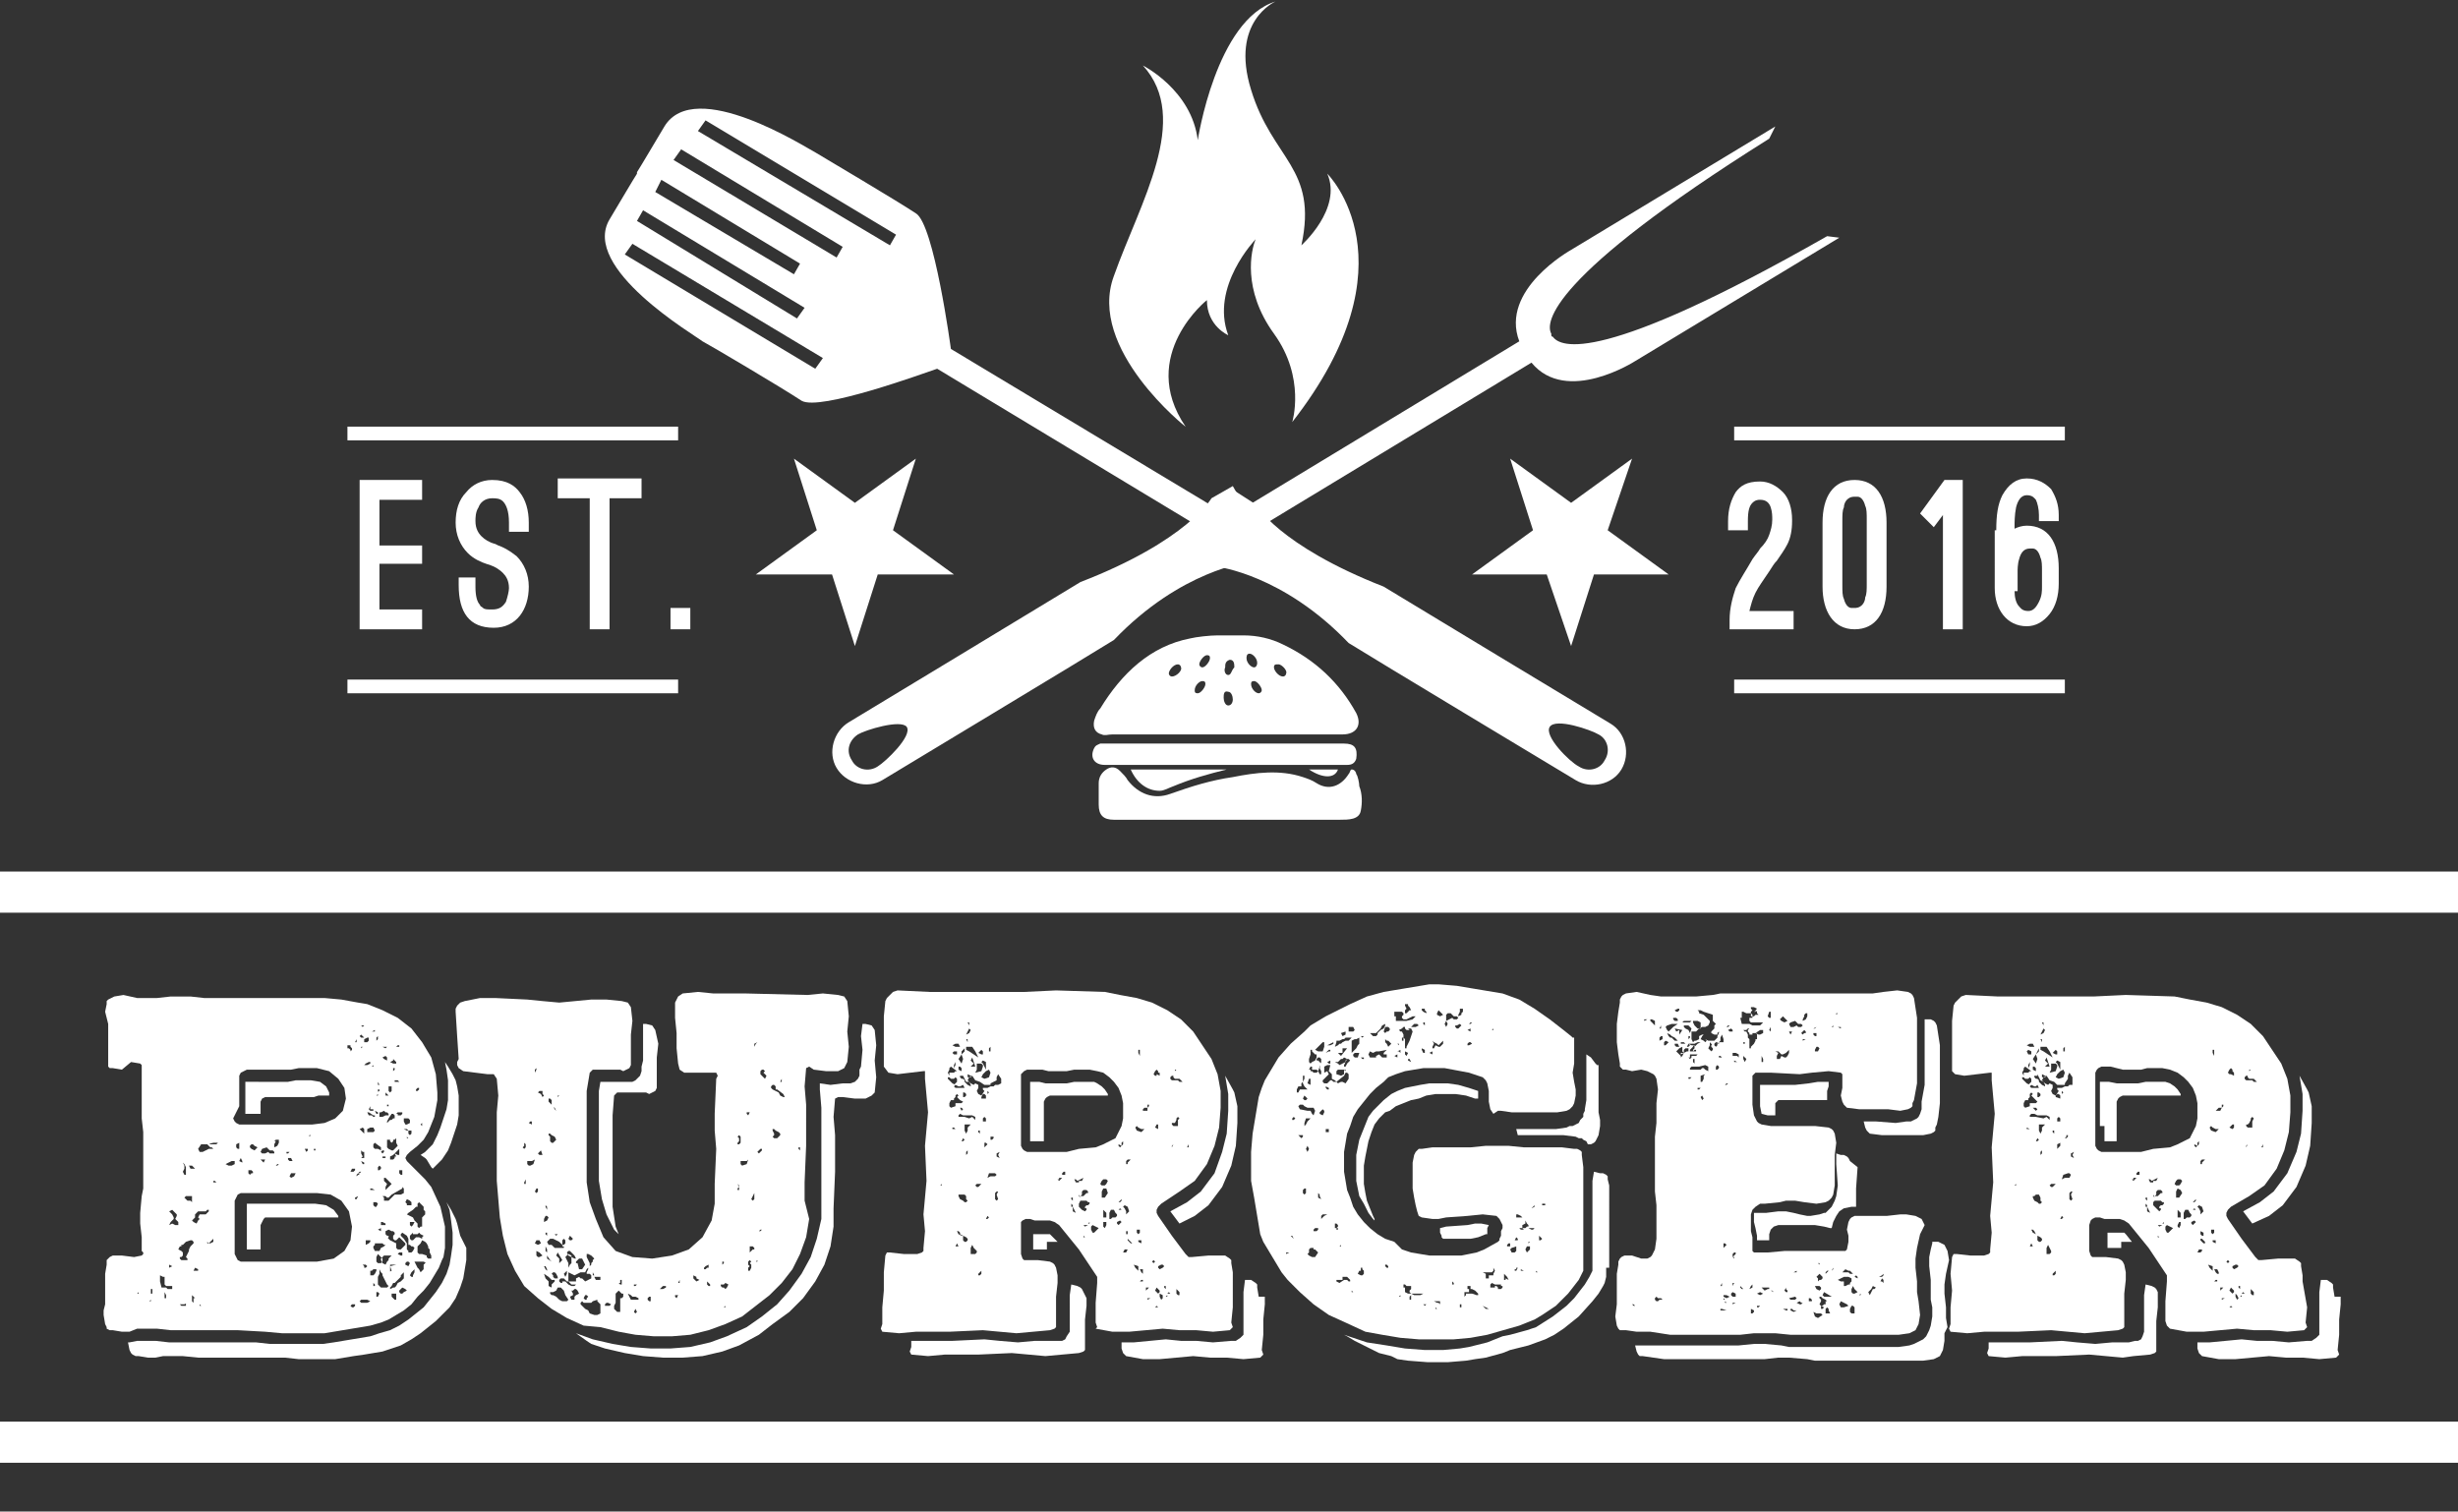
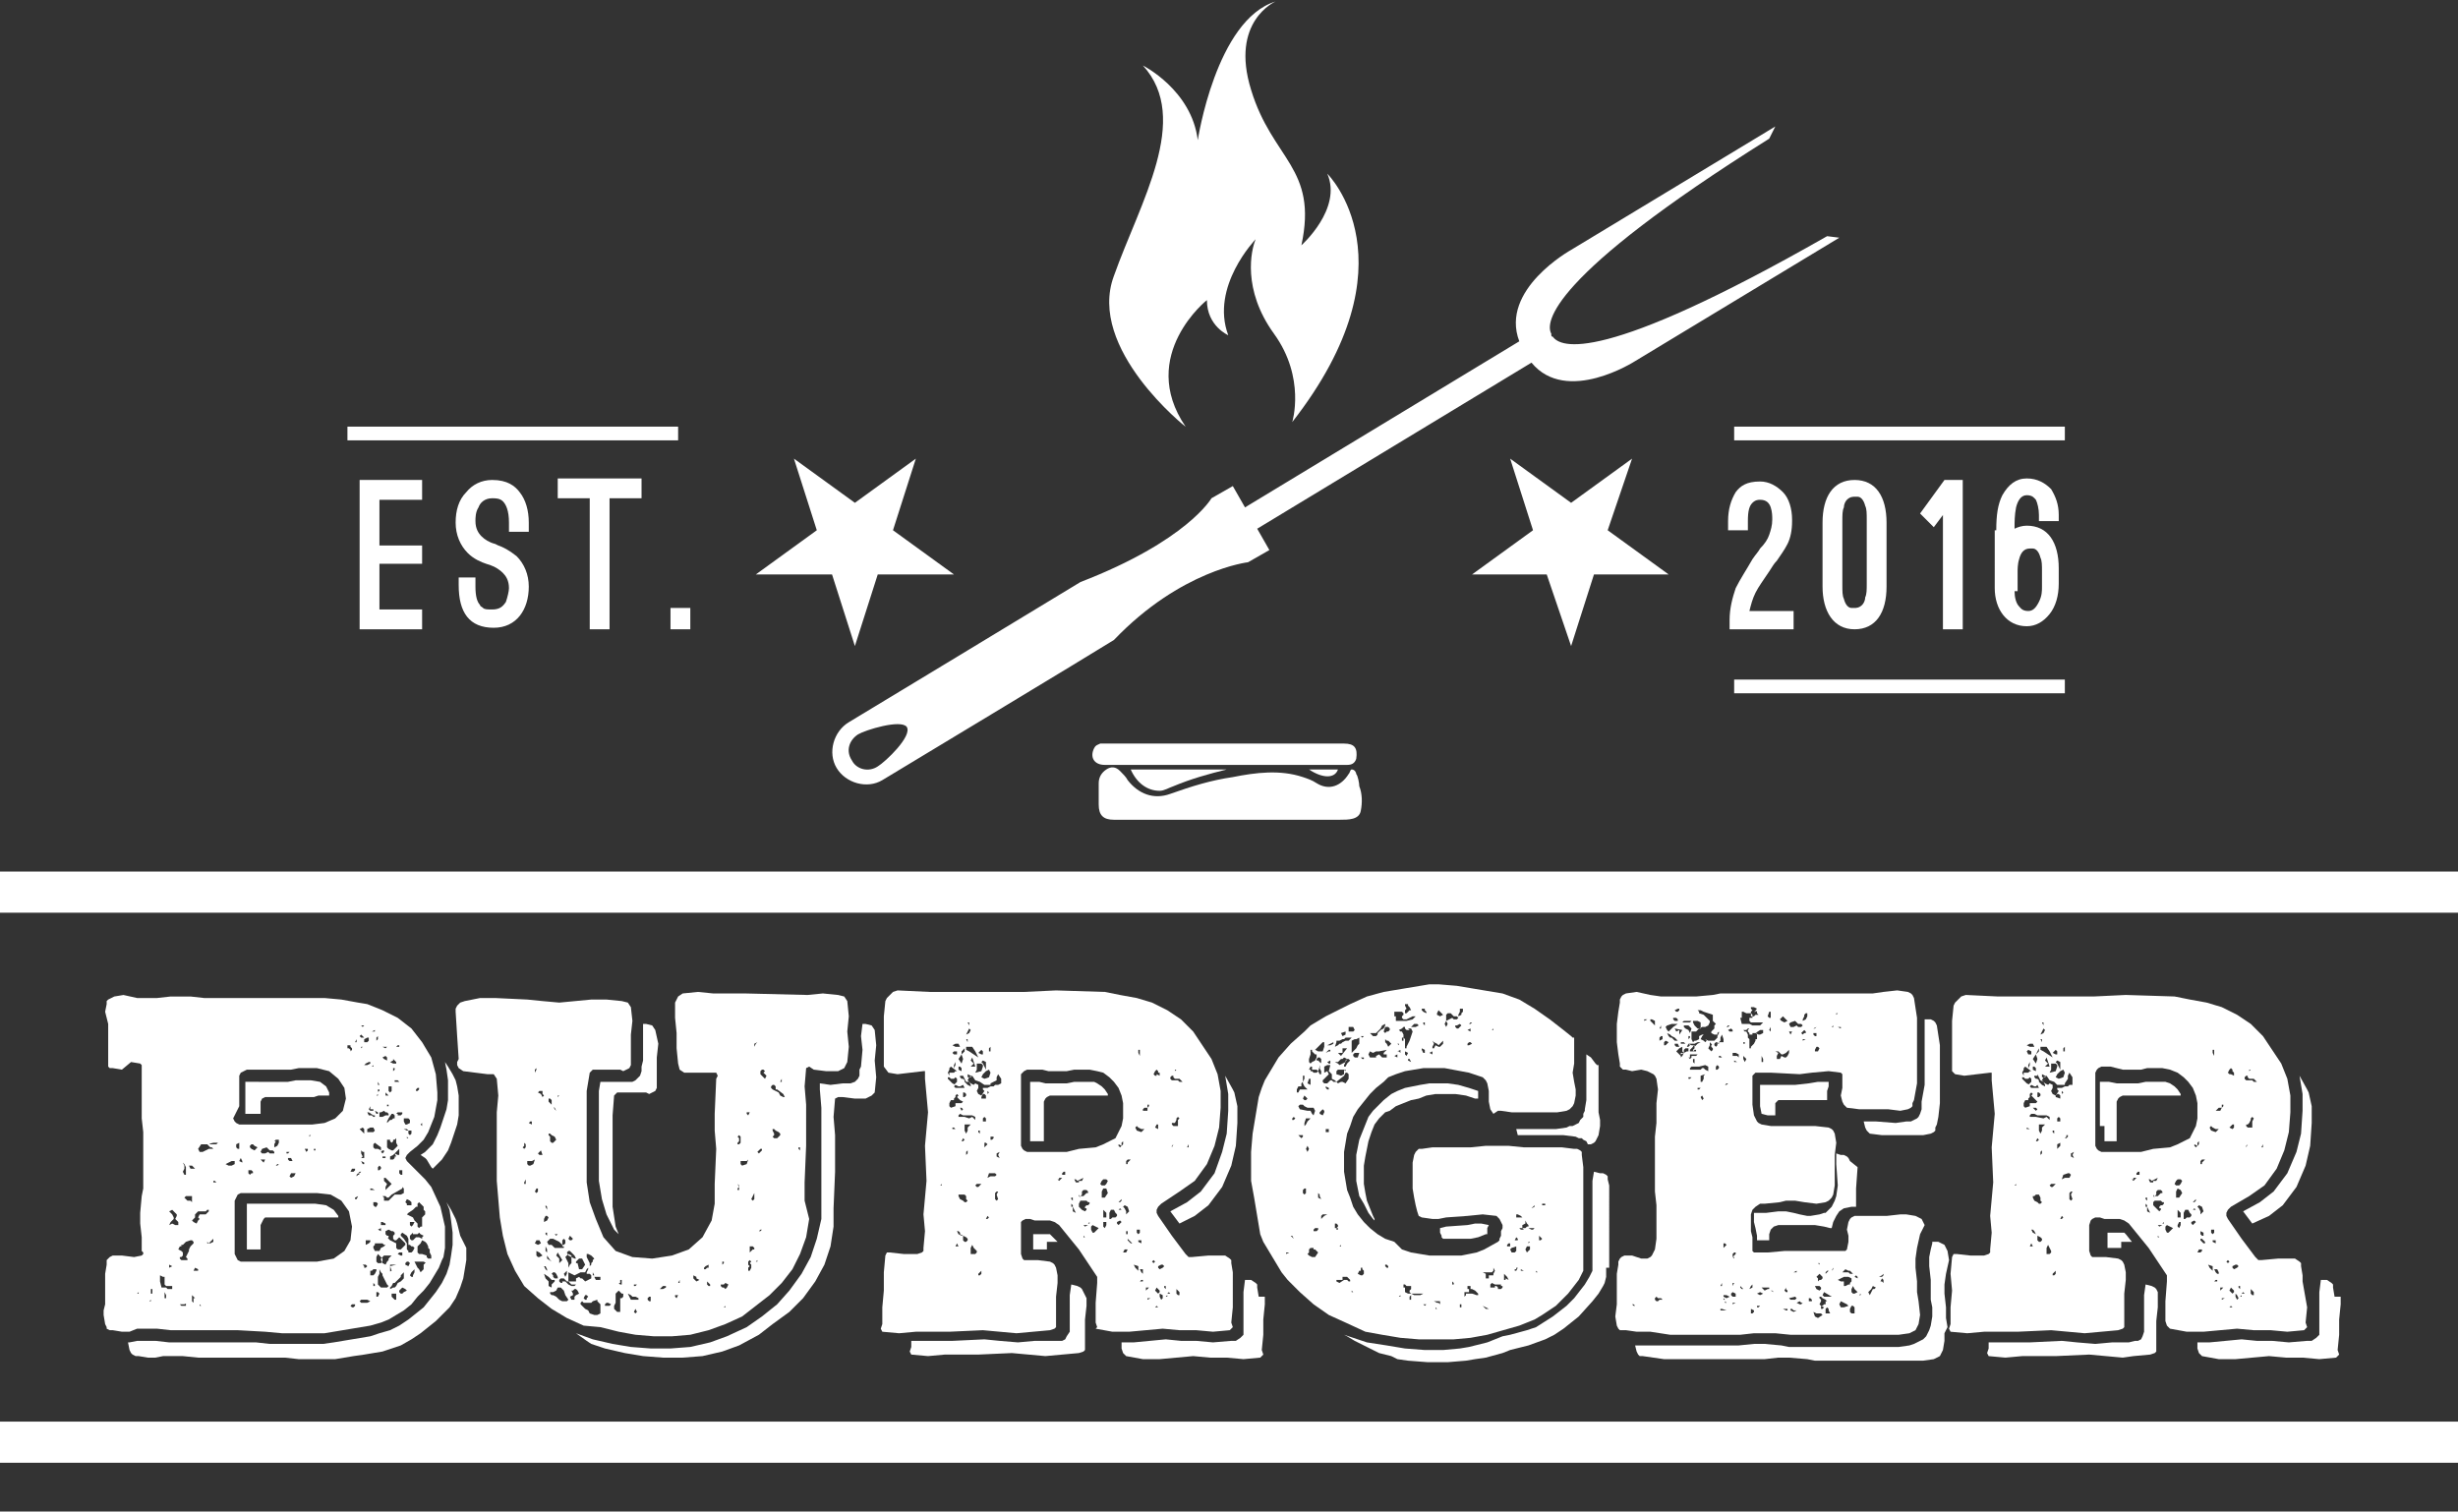
<svg xmlns="http://www.w3.org/2000/svg" version="1.1" id="Ebene_1" x="0px" y="0px" viewBox="0 0 161.3 99.2" style="enable-background:new 0 0 161.3 99.2;" xml:space="preserve">
  <rect x="0" y="0" width="161.3" height="99.2" fill="#333333" stroke="none" />
  <style type="text/css">
	.st0{fill:#FFFFFF;}
	.st1{display:none;}
	.st2{display:inline;fill:#FFFFFF;}
	.st3{display:none;fill:#FFFFFF;}
</style>
  <g>
    <g>
      <path class="st0" d="M89.3,53.2c-0.1,0.6-0.8,0.6-1.4,0.6c-4.9,0-9.9,0-14.8,0c-0.7,0-1-0.3-1-1c0-0.5,0-0.9,0-1.4    c0-0.4,0.2-0.7,0.5-0.9c0.3-0.2,0.6-0.2,0.9,0.1c0.2,0.2,0.4,0.4,0.5,0.6c0.7,0.9,1.7,1.3,2.8,0.9c1.4-0.5,2.7-0.9,4.1-1.1    c1.5-0.3,3.1-0.5,4.6,0c0.3,0.1,0.6,0.2,0.9,0.4c0.8,0.5,1.6,0.2,2.1-0.6c0.1-0.1,0.1-0.3,0.2-0.3c0.2,0,0.3,0.2,0.3,0.3    c0.1,0.1,0.2,0.6,0.2,0.8C89.4,52.1,89.4,52.7,89.3,53.2z" />
-       <path class="st0" d="M89,46.8c-1.1-2-2.7-3.5-4.8-4.5c-0.8-0.4-1.7-0.6-2.6-0.6c-0.6,0-1.1,0-1.7,0c-0.5,0-1.4,0.1-1.8,0.2    c-2.6,0.5-4.5,2.3-5.9,4.6c-0.2,0.2-0.3,0.5-0.4,0.8c-0.1,0.5,0.1,0.8,0.5,0.9c0.2,0.1,0.4,0,0.7,0c4.9,0,9.8,0,14.7,0    c0.1,0,0.3,0,0.4,0C89,48.2,89.4,47.6,89,46.8z M76.9,44.4c-0.1,0-0.2-0.1-0.2-0.2c0-0.2,0.3-0.6,0.6-0.6c0.1,0,0.2,0.1,0.2,0.2    C77.6,44,77.2,44.4,76.9,44.4z M78.6,45.5c-0.2,0-0.2-0.1-0.2-0.2c0-0.3,0.3-0.6,0.5-0.6c0.2,0,0.2,0.1,0.2,0.2    C79.1,45.1,78.8,45.5,78.6,45.5z M78.9,43.8c-0.1,0-0.2-0.1-0.2-0.2c0-0.2,0.3-0.6,0.5-0.6c0.2,0,0.2,0.1,0.2,0.2    C79.4,43.4,79.1,43.8,78.9,43.8z M80.6,46.3c-0.2,0-0.3-0.3-0.3-0.5c0-0.2,0-0.5,0.3-0.4c0.2,0,0.3,0.3,0.3,0.5    C80.9,46.1,80.8,46.3,80.6,46.3z M80.6,44.3c-0.2,0-0.3-0.3-0.2-0.5c0-0.2,0-0.4,0.3-0.5c0.3,0,0.3,0.3,0.3,0.5    C80.8,44,80.8,44.3,80.6,44.3z M81.8,43.2c0-0.1,0-0.3,0.2-0.3c0.2,0,0.5,0.3,0.5,0.6c0,0.2-0.1,0.3-0.2,0.3    C82.1,43.8,81.8,43.5,81.8,43.2z M82.6,45.5c-0.2,0-0.5-0.3-0.5-0.6c0-0.1,0-0.2,0.2-0.2c0.2,0,0.5,0.4,0.5,0.6    C82.8,45.4,82.7,45.5,82.6,45.5z M84.2,44.4c-0.3,0-0.6-0.4-0.6-0.6c0-0.2,0.1-0.2,0.3-0.2c0.2,0,0.6,0.4,0.5,0.6    C84.4,44.3,84.3,44.4,84.2,44.4z" />
      <path class="st0" d="M80.4,50.2c-2.6,0-5.3,0-7.9,0c-0.7,0-1-0.5-0.7-1.1c0.1-0.2,0.2-0.2,0.4-0.3c0.1,0,0.2,0,0.3,0    c5.2,0,10.4,0,15.7,0c0.7,0,0.9,0.3,0.8,1c-0.1,0.3-0.3,0.4-0.6,0.4c-0.5,0-1,0-1.5,0C84.7,50.2,82.5,50.2,80.4,50.2z" />
      <path class="st0" d="M80.5,50.5c-1.2,0.3-2.3,0.6-3.5,1.1c-0.3,0.1-0.6,0.3-0.9,0.3c-0.8,0-1.5-0.5-1.9-1.4    C76.3,50.5,78.4,50.5,80.5,50.5z" />
      <path class="st0" d="M87.8,50.5c-0.2,0.6-1,0.6-1.9,0C86.6,50.5,87.2,50.5,87.8,50.5z" />
    </g>
  </g>
  <g>
    <g>
      <g>
        <path class="st0" d="M107.3,23.7l13.4-8.1l-0.8-0.1c-14.9,8.5-17.5,7.3-18,6.6l0,0c0,0-0.1,0-0.1-0.1c0-0.1,0-0.1,0-0.1l0,0     c-0.4-0.7-0.2-3.7,14.3-12.8l0.4-0.8l-13.4,8.1c0,0-4.7,2.6-3.4,6l-18,10.9l-0.8-1.4l-1.4,0.8c0,0-1.6,2.8-8.6,5.5     c-1.3,0.8-15.2,9.2-15.2,9.2l0,0c0,0,0,0,0,0c-1,0.6-1.4,2-0.8,3c0.6,1,2,1.4,3,0.8c0,0,0,0,0,0l0,0c0,0,14.1-8.5,15.2-9.2     c4.4-4.6,8.8-5.1,8.8-5.1l1.4-0.8l-0.8-1.4l18-10.9C102.8,26.6,107.3,23.7,107.3,23.7z M59.5,47.7c0.4,0.6-1.4,2.3-1.9,2.6     c-0.6,0.4-1.4,0.2-1.7-0.4c-0.4-0.6-0.2-1.3,0.4-1.7C56.8,47.9,59.1,47.2,59.5,47.7z" />
      </g>
      <g>
-         <path class="st0" d="M52.6,26.3c1.2,0.7,8-1.8,8.9-2.1l17.9,10.8l-0.8,1.4l1.3,0.8c0,0,4.3,0.5,8.6,5c1.1,0.7,14.9,9,14.9,9l0,0     c0,0,0,0,0,0c1,0.6,2.4,0.3,3-0.7c0.6-1,0.3-2.4-0.7-3c0,0,0,0,0,0l0,0c0,0-13.6-8.2-14.9-9c-6.9-2.7-8.4-5.4-8.4-5.4L81,32.2     l-0.8,1.4L62.4,22.9c0,0-1.1-8.2-2.3-8.9c-1.2-0.8-6.1-3.7-6.6-4c-0.6-0.3-7.9-5-9.9-1.7c-0.6,1-1.6,2.7-1.8,3c0,0,0,0.1,0,0.1     c-0.2,0.3-1.2,2-1.8,3c-1.9,3.2,5.6,7.6,6.1,8C46.5,22.6,51.4,25.5,52.6,26.3z M45.8,8.6l0.5-0.7l12.5,7.5l-0.4,0.7L45.8,8.6z      M44.2,10.5l0.5-0.7l10.6,6.4l-0.4,0.7L44.2,10.5z M104.9,48.2c0.6,0.3,0.8,1.1,0.4,1.7c-0.3,0.6-1.1,0.8-1.7,0.4     c-0.6-0.3-2.3-2-1.9-2.6C102.1,47.1,104.4,47.9,104.9,48.2z M43.4,11.8l9.1,5.5l-0.4,0.7L43,12.6L43.4,11.8z M41.8,14.5l0.4-0.7     l10.6,6.4l-0.5,0.7L41.8,14.5z M41,16.7l0.5-0.7L54,23.5l-0.5,0.7L41,16.7z" />
-       </g>
+         </g>
      <g class="st1">
        <path class="st2" d="M173.9,51.9c-1.9,0.8-4.4,1.2-7,1.2c-2.6,0-5.1-0.4-7-1.2c-1.4-0.6-2.3-1.3-2.8-2.1v1.9c0,0,2.6,3.1,9.2,3.1     c6.6,0,10.4-3.4,10.4-3.4v-1.6C176.2,50.6,175.3,51.3,173.9,51.9z" />
      </g>
      <g class="st1">
        <path class="st2" d="M172.8,45.4v3.7c0,0.4-0.3,0.7-0.7,0.7c-0.4,0-0.7-0.3-0.7-0.7v-4.1c-0.2,0-0.4-0.1-0.7-0.1v4.9     c0,0.4-0.3,0.7-0.7,0.7c-0.4,0-0.7-0.3-0.7-0.7v-5.1c-0.3,0-0.6-0.1-0.8-0.1c0,0,0,0,0,0v5.1c0,0.4-0.3,0.7-0.7,0.7     c-0.4,0-0.7-0.3-0.7-0.7v-5.1c0,0,0-0.1,0-0.1c-0.2,0-0.3,0-0.5,0c-0.1,0-0.2,0-0.3,0c0,0,0,0.1,0,0.1v5.1c0,0.4-0.3,0.7-0.7,0.7     c-0.4,0-0.7-0.3-0.7-0.7v-5.1c0,0,0,0,0,0c-0.3,0-0.6,0-0.8,0.1v5.1c0,0.4-0.3,0.7-0.7,0.7c-0.4,0-0.7-0.3-0.7-0.7v-4.9     c-0.2,0-0.5,0.1-0.7,0.1v4.1c0,0.4-0.3,0.7-0.7,0.7c-0.4,0-0.7-0.3-0.7-0.7v-3.7c-2.3,0.7-3.9,1.9-3.9,3.2v0c0,2.2,4.3,4,9.7,4     c5,0,9.2-1.6,9.6-3.6c0-0.1,0-0.2,0-0.4C176.6,47.3,175.1,46.2,172.8,45.4z" />
      </g>
      <path class="st0" d="M77.8,28c0.1,0.1-6.5-5.1-4.7-9.9c1.7-4.8,5.1-10.3,1.9-13.8c0,0,3.2,1.6,3.6,4.9c0,0,1.2-7.9,5.1-9.1    c0,0-3,1.3-1.6,5.8c1.4,4.6,4.4,5.1,3.3,10.2c0,0,2.7-2.4,1.7-4.7c0,0,5.9,5.8-2.3,16.3c0,0,0.9-2.9-1.2-5.8    c-2.1-2.9-1.5-5.5-1.2-6.2c0,0-3,3.1-1.8,6.3c0,0-1.4-0.6-1.4-2.3C79.3,19.6,74.6,23.3,77.8,28z" />
    </g>
    <rect y="57.2" class="st0" width="161.3" height="2.7" />
    <rect y="93.3" class="st0" width="161.3" height="2.7" />
    <g>
      <g>
        <path class="st0" d="M27.7,31.5v1.3h-2.8v3h2.8V37h-2.8v3h2.8v1.3h-4.1v-9.8H27.7z" />
        <path class="st0" d="M29.9,37.9h1.3v0.6c0,0.6,0.1,1,0.3,1.2c0,0.1,0.1,0.1,0.2,0.2C31.8,40,32,40,32.3,40c0.5,0,0.7-0.2,0.9-0.5     c0.1-0.3,0.2-0.7,0.2-0.9c0-0.5-0.2-0.8-0.4-1c-0.2-0.2-0.5-0.4-0.8-0.5L31.9,37c-0.3-0.1-0.8-0.3-1.2-0.7     c-0.5-0.5-0.8-1.2-0.8-2c0-0.8,0.2-1.5,0.7-2c0.4-0.5,1-0.8,1.7-0.8c1,0,1.5,0.4,1.8,0.8c0.4,0.5,0.6,1.2,0.6,2v0.6h-1.3v-0.6     c0-0.8-0.2-1.2-0.4-1.4c-0.2-0.2-0.5-0.2-0.7-0.2c-0.5,0-0.8,0.3-0.9,0.6c-0.2,0.3-0.2,0.7-0.2,0.9c0,0.5,0.2,0.8,0.4,1     c0.2,0.2,0.5,0.4,0.9,0.5l0.2,0.1c0.3,0.1,0.7,0.3,1.2,0.7c0.5,0.5,0.8,1.2,0.8,2c0,1.5-0.8,2.7-2.3,2.7c-1.6,0-2.3-1-2.3-2.8     V37.9z" />
        <path class="st0" d="M36.5,31.4h5.6v1.3H40v8.6h-1.3v-8.6h-2.1V31.4z" />
        <path class="st0" d="M45.3,41.3H44v-1.4h1.3V41.3z" />
      </g>
-       <rect x="22.8" y="44.6" class="st0" width="21.7" height="0.9" />
      <rect x="22.8" y="28" class="st0" width="21.7" height="0.9" />
      <g>
        <path class="st0" d="M117.7,40v1.3h-4.2v-0.6c0-0.8,0.2-1.5,0.4-2.1c0.3-0.6,0.7-1.2,1.1-1.9c0.2-0.3,0.4-0.5,0.5-0.7     c0.3-0.3,0.5-0.6,0.6-0.9c0.1-0.3,0.2-0.6,0.2-1c0-0.2,0-0.5-0.1-0.8c-0.1-0.3-0.3-0.5-0.7-0.5c-0.1,0-0.3,0-0.5,0.2     c-0.2,0.2-0.3,0.5-0.3,1.2v0.6h-1.3v-0.6c0-0.8,0.2-1.4,0.5-1.9c0.3-0.4,0.7-0.7,1.6-0.7c0.6,0,1.1,0.3,1.5,0.7     c0.4,0.4,0.6,1.1,0.6,1.8h0v0.1h0c0,0.6-0.1,1.1-0.3,1.5c-0.2,0.4-0.5,0.8-0.7,1.1c-0.2,0.2-0.3,0.4-0.5,0.7     c-0.4,0.6-0.7,1-0.9,1.4c-0.2,0.4-0.3,0.8-0.4,1.2H117.7z" />
        <path class="st0" d="M119.6,34.3c0-1.7,0.7-2.8,2.1-2.8c1.4,0,2.1,1.1,2.1,2.8v4.2c0,1.7-0.7,2.8-2.1,2.8c-1.4,0-2.1-1.2-2.1-2.8     V34.3z M120.9,38.4c0,0.4,0,0.7,0.1,0.9c0.1,0.4,0.3,0.6,0.5,0.6c0.1,0,0.2,0,0.2,0c0.1,0,0.3,0,0.5-0.2c0.1-0.1,0.2-0.3,0.2-0.5     c0.1-0.2,0.1-0.5,0.1-0.9v-4.2c0-0.4,0-0.7-0.1-0.9c-0.1-0.4-0.3-0.6-0.5-0.6c-0.1,0-0.2,0-0.2,0c-0.1,0-0.3,0-0.5,0.2     c-0.1,0.1-0.2,0.3-0.2,0.5c-0.1,0.2-0.1,0.5-0.1,0.9V38.4z" />
        <path class="st0" d="M126,33.7l1.6-2.2h1.2v9.8h-1.3v-7.5l-0.6,0.8L126,33.7z" />
        <path class="st0" d="M131,34.8c0-1,0.1-1.7,0.4-2.3c0.4-0.7,0.9-1.1,1.6-1.1c0.7,0,1.2,0.3,1.6,0.7c0.3,0.5,0.5,1,0.5,1.7v0.4     h-1.3v-0.4c0-0.4-0.1-0.8-0.2-1c-0.1-0.1-0.2-0.3-0.6-0.3c-0.4,0-0.6,0.4-0.7,0.8c-0.1,0.5-0.1,1-0.1,1.3v0.1     c0.2-0.1,0.5-0.2,0.8-0.2c1.4,0,2.1,1.1,2.1,2.8v1c0,0.8-0.2,1.5-0.6,2c-0.4,0.5-0.9,0.8-1.5,0.8c-1.3,0-2.1-1.1-2.1-2.5V34.8z      M132.2,38.8c0,0.4,0.1,0.8,0.3,1c0.1,0.1,0.2,0.3,0.6,0.3c0.3,0,0.5-0.2,0.7-0.6s0.2-0.7,0.2-1v-1c0-0.4,0-0.7-0.1-0.9     c-0.1-0.4-0.3-0.6-0.5-0.6c-0.1,0-0.2,0-0.2,0c-0.4,0-0.6,0.3-0.7,0.7c-0.1,0.3-0.1,0.7-0.1,0.8V38.8z" />
      </g>
      <rect x="113.8" y="44.6" class="st0" width="21.7" height="0.9" />
      <rect x="113.8" y="28" class="st0" width="21.7" height="0.9" />
    </g>
    <g>
      <g>
-         <polygon class="st3" points="165.3,44.5 163.4,38.4 157,38.4 162.1,34.6 160.2,28.6 165.3,32.3 170.5,28.6 168.5,34.6      173.7,38.4 167.3,38.4    " />
-       </g>
+         </g>
      <g>
        <polygon class="st0" points="56.1,42.4 54.6,37.7 49.6,37.7 53.6,34.8 52.1,30.1 56.1,33 60.1,30.1 58.6,34.8 62.6,37.7      57.6,37.7    " />
      </g>
      <g>
        <polygon class="st0" points="103.1,42.4 101.5,37.7 96.6,37.7 100.6,34.8 99.1,30.1 103.1,33 107.1,30.1 105.5,34.8 109.5,37.7      104.6,37.7    " />
      </g>
    </g>
    <g>
      <path class="st0" d="M8.5,87.4l-0.5,0l-0.6-0.1l-0.2,0l-0.2-0.1L7,87.1l-0.1-0.2l-0.1-0.6V86l0.1-0.4l0-0.6l0-0.6v-0.8L7,83    L7,82.7l0.1-0.1l0.1-0.1l0.2-0.1L8,82.4l0.8,0.1l0.5-0.1l0.1-0.1v-0.1l-0.1-0.1l0-0.2v-0.7l-0.1-0.9l0-0.7l0.1-1.1l0.1-0.5v-0.7    l0-0.7l0-0.9l0-0.7l0-0.7l-0.1-0.9l0-0.7l0-0.7v-0.5l0-0.5l0-0.8l0-0.2v-0.1l-0.1-0.1l-0.6-0.1L8,70.2l-0.6-0.1l-0.2,0l-0.1-0.1    L7.1,70l0-0.2l0-0.6l0-0.8v-0.6l0-0.6l-0.2-0.8l0.1-0.5L7,65.7l0.1-0.1l0.2-0.1l0.2-0.1l0.6-0.1L9,65.5l1.3,0l0.9-0.1l0.7,0l0.6,0    l0.9,0.1l0.7,0l0.6,0h0.9l0.7,0l1.1,0l0.5,0l1.3,0l1.5,0h0.6l1.1,0.1l1.1,0.2l0.6,0.1l1,0.4l1,0.5l0.9,0.7l0.7,0.9l0.6,1l0.3,1.1    l0.1,1.2l0,0.5l-0.2,1.1l-0.4,1l-0.3,0.5l-0.4,0.4l-0.5,0.4l-0.2,0.2l-0.1,0.2l0.1,0.2l0.2,0.2l0.5,0.5l0.5,0.5l0.4,0.5l0.6,1.3    l0.3,1.3l0,0.7l0,0.7l-0.1,0.6L29,82.7l-0.2,0.5l-0.3,0.5l-0.3,0.5l-0.4,0.5l-0.4,0.4L27,85.6L26.5,86L26,86.3l-0.5,0.3l-0.5,0.2    L24.3,87l-0.6,0.1l-0.6,0.1l-1.2,0.2l-0.6,0.1l-0.6,0h-2.2l-1.1-0.1l-1.8-0.1h-0.9l-1.3,0l-0.9,0h-1.3l-0.9-0.1l-1.3,0L8.5,87.4z     M30.6,81.9l0,0.8l-0.1,0.6l-0.1,0.6l-0.2,0.6l-0.3,0.7l-0.4,0.6L29,86.3l-0.4,0.4l-0.5,0.4l-0.5,0.4L27,87.9l-0.7,0.4l-0.6,0.2    l-0.6,0.2l-0.6,0.1l-0.6,0.1L23.2,89l-0.6,0.1l-0.6,0.1l-0.5,0h-1.3l-0.6,0l-0.9-0.1l-0.6,0h-5.1L12,89h-0.7l-0.6,0l-0.5,0.1    l-0.5,0L9.1,89l-0.2,0l-0.2-0.1l-0.1-0.1l-0.1-0.2l-0.1-0.5h0.1l0.5-0.1l0.6,0h0.6l0.9,0.1h5.1l0.6,0l0.9,0.1l0.7,0h2.2l0.6,0    l0.7-0.1l0.6-0.1l0.6-0.1l0.6-0.1l0.6-0.1l0.6-0.2l0.7-0.2l0.6-0.3l0.6-0.4l0.5-0.4l0.5-0.4l0.4-0.5l0.4-0.5l0.4-0.6l0.3-0.6    l0.2-0.6l0.1-0.6l0.1-0.7l0-0.8l-0.1-0.8l-0.1-0.7l-0.2-0.5l0.3,0.5l0.3,0.6l0.1,0.3l0.2,0.8L30.6,81.9z M9,84.9L9,84.9L9,84.9    l0.1,0l0-0.1L9,84.9L9,84.9L9,84.9z M9.8,85.4L9.8,85.4l0.1,0l0-0.1v0l0,0L9.8,85.4L9.8,85.4L9.8,85.4z M9.9,84.9L9.9,84.9l0.1,0    l0-0.1v-0.1l0-0.1l-0.1,0L9.9,84.9L9.9,84.9z M10.5,84.1L10.5,84.1l0.1,0.4l0.2,0h0.1l0,0l0.1,0.1l0.1,0h0.2l0-0.1v-0.1h-0.2l0,0    l-0.1,0l-0.1,0l-0.1-0.1l0-0.2h0v0l0-0.2v-0.1l0-0.1v0.1h-0.1l-0.2-0.1V84.1z M10.9,85L10.9,85l-0.1-0.2l0,0v0l0,0.1l0,0v0.2    l0,0.1l0.1,0L10.9,85L10.9,85L10.9,85z M10.9,83.4l0.2,0.1l0.1,0h0l0,0l-0.1,0L10.9,83.4L10.9,83.4z M11.1,79.5l0.1,0.1l0.1,0.1    l0.1,0.2l0,0.1l-0.2,0.2l-0.1,0.2l0.2-0.1l0.2,0.1l0.1,0l0.1,0l0-0.1v-0.1L11.5,80l0.1-0.2v-0.1l-0.1-0.1l-0.2-0.2L11.1,79.5z     M11.1,83.2L11.1,83.2l0.2-0.1l-0.2-0.1V83.2z M11.6,84.2L11.6,84.2L11.6,84.2L11.6,84.2L11.5,84v0L11.6,84.2L11.6,84.2L11.6,84.2    z M11.8,81.8L11.7,82l0.2,0.1l0,0l0.1,0.1v0l0,0.2l-0.1,0.1h-0.1l0,0.1l0.1,0.1H12l0.2,0l0.1,0l0-0.1l-0.1-0.1l0.1-0.2l0.1-0.2    l0-0.1v0l0.1-0.2l0.2-0.2l0-0.1l-0.1-0.1l-0.1,0l-0.3,0.1L12,81.7l-0.1,0l0,0.1L11.8,81.8L11.8,81.8z M12.3,85.5L12.3,85.5    l-0.2,0.1l-0.1,0l-0.1,0h-0.1l0.1,0.1l0.1,0l0.2,0V85.5z M12,76.3l0.1,0.2v0.1l0,0.1l-0.1,0.2l0.1,0.2h0l0.1,0l0-0.2l0-0.1v-0.2    l-0.1-0.2l-0.1-0.1L12,76.3z M12.4,78.5l-0.2,0l-0.1,0.1l0.2,0.2l0.2,0l0.1,0.1l0.1,0l0.1,0.1l0.2,0.3v0.2l-0.2,0.2l0,0.2    l-0.2,0.2l0.1,0.1l0.2,0.1l0.1-0.2l0.1-0.1l-0.1-0.1l0.1-0.2h0.2l0.2,0l0.1-0.1l0.1-0.1l0-0.1h-0.1l-0.1,0.1H13l-0.1-0.1v-0.2    L12.8,79l-0.1-0.1l-0.1,0l0-0.2l0-0.2H12.4z M12.4,76.5l0.1,0.2h0.1v0h0.1l0.1,0l-0.1-0.1l-0.1-0.1L12.4,76.5L12.4,76.5z     M12.7,83.4l0.1,0H13l0-0.1L13,83.3l-0.2-0.1L12.7,83.4L12.7,83.4h-0.2H12.7z M12.8,85.2l-0.2-0.2l0,0.2l0,0.1l0,0.1v0l0,0    l0.1,0.1v-0.2l0-0.1H12.8z M13.2,85.7L13.2,85.7L13.2,85.7l-0.1-0.1h0l0,0.1L13.2,85.7L13.2,85.7z M13,75.4l0.1,0.2l0.2,0l0.2-0.1    l0.2-0.1H14l-0.1-0.1l-0.1,0l-0.1-0.1l-0.1-0.1l-0.1,0l-0.3,0L13,75.4z M13.6,75L13.6,75l0.2,0.1l0.3,0l0,0l0.1,0l0.1-0.1l-0.1,0    h-0.1v0H14l-0.4,0.1L13.6,75z M14,81.3l-0.2,0.2l-0.1,0.1l-0.1-0.1h0l0,0.1h0.2l0.2-0.1L14,81.3z M14.2,77.6l-0.1-0.1H14v0.1    L14.2,77.6L14.2,77.6z M14.2,77.2L14.2,77.2h-0.1H14.2l0,0.2l0,0L14.2,77.2L14.2,77.2z M14.8,76.4l0.2,0.1l0.2,0l0.2-0.1l0-0.2    h-0.2L14.8,76.4z M15.3,73.4l0.1,0.2l0.1,0.1l0.2,0.1l0.2,0h0.7l0.9,0h0.7l0.7,0l0.9,0l0.7,0l0.8-0.1l0.7-0.3l0.5-0.5l0.2-0.8    l-0.1-0.7l-0.4-0.6l-0.6-0.5l-0.8-0.2h-0.7l-0.5,0l-0.5,0.1h-1.3l-0.9,0l-0.7,0l-0.2,0.1l-0.2,0.1l-0.1,0.2l0,0.2l0,0.8v0.5l0,0.5    L15.3,73.4z M23.1,80.5l-0.2-1l-0.5-0.7l-0.7-0.4l-0.9-0.1h-4.8l-0.2,0l-0.2,0.1l-0.1,0.2l-0.1,0.2v3.5l0.1,0.2l0.1,0.2l0.2,0.1    l0.2,0h4.8l1.1-0.2l0.7-0.5l0.4-0.7L23.1,80.5z M15.7,75.1L15.7,75.1V75l-0.2,0.1l0,0.2l0.1,0.1l0.1,0l0-0.1L15.7,75.1z M15.8,76    l-0.1,0.2l0.2,0.1v-0.1L15.8,76z M17.1,73.1h-1l0-0.5l0-0.5v-0.5l0-0.6l0.4,0H17l0.5,0h1.4l0.5-0.1l0.4,0h0.6L21,71l0.4,0.3    l0.2,0.4l0,0.2h-0.2l-0.5,0L20.6,72h-1.3l-0.5,0h-0.5l-0.7,0L17.4,72l-0.2,0.1l-0.1,0.2l0,0.2L17.1,73.1z M22.2,79.8l0,0.1h-4.6    l-0.2,0L17.3,80l-0.1,0.2l-0.1,0.2v1.6h-0.9v-3h4.5l0.7,0.1l0.5,0.3L22.2,79.8z M16.3,76.8L16.3,76.8L16.3,77l0.1,0.1l0.1-0.1    l0.1,0l0-0.1l-0.1-0.1L16.3,76.8z M16.5,75.4l0.2,0.1l0.2-0.2l-0.2-0.1l-0.1-0.1l-0.1,0l-0.1,0.1l0,0.1L16.5,75.4z M17.4,75.7    l0.2-0.1l0.1,0.1H18l0,0v-0.1l-0.1-0.1h-0.2l-0.2-0.2l-0.3,0.1l-0.1,0.2l0.1,0.1L17.4,75.7z M17.1,76.1l0.2,0.2l0.1-0.2L17.1,76.1    z M18.1,74.9l-0.1,0.2l0,0.2l0.2-0.1l0.1-0.2v-0.2l-0.2,0l-0.1,0.1L18.1,74.9z M18.2,76.4L18.2,76.4l-0.1,0.1l0,0l0.1,0l0.1-0.1    L18.2,76.4z M19,75.6L19,75.6l-0.2,0l0,0.1l0.1,0L19,75.6z M19.2,76.2L19.1,76h-0.1l-0.1,0l0,0.1l0.1,0.1L19.2,76.2z M19.1,77    l-0.1,0.2l0.1,0.1l0.2-0.1l0.1-0.2L19.3,77L19.1,77z M20.1,75.6L20.1,75.6L20.1,75.6l0.1-0.1l0-0.1h-0.1l-0.1,0L20.1,75.6    L20.1,75.6z M20.3,74.6L20.3,74.6L20.3,74.6l0.1-0.1h-0.1L20.3,74.6L20.3,74.6z M20.6,75.5L20.6,75.5h0.1l0,0l0-0.1l-0.1,0    L20.6,75.5L20.6,75.5L20.6,75.5z M22.8,68.6l0,0.2l0.1,0l0.1,0.1l0,0.1l0.1-0.1l0-0.1L23,68.7l0-0.1H22.8L22.8,68.6z M23.1,76.7    L23.1,76.7L23.1,76.7l-0.1,0.2h0.1l0.1,0h0l0.1-0.1l0-0.1h-0.1L23.1,76.7L23.1,76.7z M23.3,85.6L23.3,85.6L23.3,85.6h-0.1l-0.1,0    l-0.1,0.1l0.1,0.1l0.1,0l0.1-0.1V85.6z M23.3,68.4L23.3,68.4L23.3,68.4l0.1,0l0-0.1l0-0.1L23.3,68.4L23.3,68.4L23.3,68.4z     M23.5,78.5L23.5,78.5L23.5,78.5l-0.2,0.1l0,0.1l0,0h0l0.1,0L23.5,78.5L23.5,78.5z M23.3,68.2L23.3,68.2L23.3,68.2L23.3,68.2    L23.3,68.2L23.3,68.2z M23.5,77L23.5,77L23.5,77l-0.1,0.1h0v0.1l0.1-0.1l0.1,0L23.5,77l0.1,0l0.1-0.1h-0.1L23.5,77L23.5,77    L23.5,77z M23.6,68L23.6,68l0.1,0.1l0.2,0L23.8,68l-0.1-0.1L23.6,68L23.6,68z M23.6,74.1l0.1,0.1l0.1,0.1l0.1,0.1l0-0.1v-0.1    l0-0.1L23.8,74L23.6,74.1L23.6,74.1L23.6,74.1z M23.7,76.2L23.7,76.2l0.1,0.2h0l0.1,0l0.1,0.1l-0.1-0.1l0-0.1v0L23.7,76.2    L23.7,76.2z M23.7,67.3l0.1,0.1l0.1-0.1l0,0L23.7,67.3L23.7,67.3L23.7,67.3z M23.8,68.7L23.8,68.7L23.8,68.7h-0.1v0.1L23.8,68.7    L23.8,68.7L23.8,68.7L23.8,68.7L23.8,68.7z M24.3,85.4L24.3,85.4l-0.2-0.1L24,85.3l-0.1,0h-0.1l-0.1,0l-0.1,0.1l0.1,0.1h0.2l0,0    H24l0.1,0L24.3,85.4z M23.8,75.9L23.8,75.9L23.7,76l0,0h0.1l0.1,0l0-0.1v-0.1l0-0.1v-0.1h0l-0.1,0l-0.1-0.1v0.1l0,0.1L23.8,75.9    L23.8,75.9z M23.9,83.1v0.1h0.1l0,0h0l0.1-0.1L24,83l-0.1,0l-0.1,0L23.9,83.1L23.9,83.1z M23.9,68.2l0,0.2l0.1,0h0l0,0h0.1    l0.1-0.1l0-0.1l0-0.1l-0.1,0L23.9,68.2L23.9,68.2z M24.2,69.7L24.2,69.7L24,69.8l-0.1,0.1l0.1,0h0.1l0.2-0.1V69.7z M24,81.2v0.2    l0,0l0,0.1l0,0.1v0.1l0.2-0.1l0.1-0.1v0l0-0.1v0l0.1-0.1l0.1,0h0l0.1-0.1l0.4-0.1l0.2,0l0.2,0.1l0.2,0.2l0.2,0.1l0.2,0.1l0,0.1    l0,0.1l0,0.1l0.1,0.1l0.1,0l0.1,0l0.2-0.2l0.1-0.1l0-0.1l-0.3-0.3l-0.1-0.1L26,81.4L26,81.4l-0.1,0l-0.1-0.1l0-0.1v-0.1l0.1-0.1    l0-0.1v0l-0.1-0.1l-0.1,0l0,0l-0.2-0.1l-0.2,0.1l0,0.1v0.1l0.1,0.1l0.1,0l0,0.1l-0.1,0.1h-0.4l-0.1,0l-0.2,0l-0.1,0.1l-0.1,0H24z     M24.1,74.1v0.2l0.1,0h0.2l0.1,0l0.1-0.1L24.5,74L24.4,74l-0.1,0L24.1,74.1z M24.2,73.2L24.2,73.2l0.2,0h0l0.1,0.1l0.1,0v-0.1l0,0    l-0.1,0l0,0h0L24.2,73h-0.1L24.2,73.2L24.2,73.2L24.2,73.2z M24.2,75.2L24.2,75.2L24.2,75.2l0,0.1L24.2,75.2L24.2,75.2L24.2,75.2z     M24.3,72.6L24.3,72.6l-0.1,0.2l0.1,0.1l0.2,0v0l0-0.1l0,0v0l0.1,0l0,0h0l-0.2,0H24.3z M24.6,78.1L24.6,78.1L24.6,78.1L24.4,78    L24.3,78v0.1l0,0L24.6,78.1L24.6,78.1z M24.7,83.4L24.7,83.4l0-0.1l-0.1,0l-0.1,0l-0.1,0.1l-0.1,0v0l0,0.1v0.2h0.1l0.1,0h0    l0.1-0.1L24.7,83.4L24.7,83.4L24.7,83.4z M24.4,67.7L24.4,67.7L24.4,67.7L24.4,67.7l0.2,0l0-0.1L24.4,67.7L24.4,67.7z M24.4,70    L24.4,70h0.1l0,0v-0.1L24.4,70L24.4,70z M24.6,84.3L24.6,84.3L24.6,84.3l-0.1-0.1l0,0.1v0.1H24.6L24.6,84.3L24.6,84.3z M24.6,75    L24.6,75l-0.1,0.1l0,0.1v0l0,0v0.1l0.1,0.1l0.1,0h0.1l0.2,0.1l0-0.1v-0.1L24.6,75z M24.8,79L24.8,79l-0.1-0.1l0,0h-0.1l-0.1,0    L24.5,79v0l0,0.1v0l0.1,0.1h0.1L24.8,79L24.8,79z M25,81.9L25,81.9l0.2-0.1l0.1-0.1v0l-0.1,0l-0.1-0.1h-0.5l0,0.1v0l-0.1,0.1    l0,0.1l0,0l0,0l0.1,0.2h0.2l0.1,0L25,81.9L25,81.9z M24.6,72.9L24.6,72.9l0.1,0.2l0,0l0.1,0v-0.1L24.6,72.9L24.6,72.9L24.6,72.9    L24.6,72.9z M24.8,82.3L24.8,82.3L24.8,82.3L24.8,82.3l-0.1,0.2v0.1l0,0.1v0.1l0.1,0.1h0.2l0.1-0.1l0-0.1l0,0v-0.1l-0.1-0.1    L24.8,82.3L24.8,82.3z M24.7,68.3L24.7,68.3l0.1-0.1v-0.2l-0.1,0.1V68.3z M24.7,71.7L24.7,71.7L24.7,71.7L24.7,71.7l0.2-0.1v-0.1    h-0.1l0,0.1V71.7L24.7,71.7L24.7,71.7z M24.7,71.9L24.7,71.9l0.1,0l0-0.1l0,0L24.7,71.9L24.7,71.9L24.7,71.9z M24.9,84.9    L24.9,84.9l-0.1-0.1h-0.1l0,0.1v0.1l0,0.1h0.1l0,0h0L24.9,84.9z M24.8,71L24.8,71L24.8,71l0,0.2h0l0.1,0L24.8,71L24.8,71L24.8,71z     M25,76.6L25,76.6l-0.1-0.1l-0.1,0.1v0.1l0,0.1h0.1l0.1-0.1V76.6L25,76.6z M24.8,80.7L24.8,80.7l0.2,0.1v-0.2l0,0L24.8,80.7    L24.8,80.7z M25.4,84.3L25.4,84.3l-0.2-0.4l-0.1-0.2l0-0.1L25,83.5l-0.1-0.2v0.1l0,0.2l-0.1,0.2v0.5l0.1,0.1l0.1,0.1l0.2,0h0.2    l0.1-0.1L25.4,84.3z M25,73L24.9,73l0,0l0,0.1l0,0l0,0.1v0.1l0.1,0h0.1l0.2-0.1l0.1,0l0.1,0v-0.1l-0.1-0.1l-0.1,0l-0.1-0.1L25,73    L25,73z M25.1,75.5L25.1,75.5L25,75.6l0.1,0.1l0.1-0.1V75.5z M25.3,80.3L25.3,80.3L25.3,80.3l-0.2-0.1l-0.1,0v0.1l0,0.1l0.1,0h0.2    l0-0.1L25.3,80.3L25.3,80.3z M25,82.7L25,82.7l0.1,0.2l0.2,0.1v0l0.1-0.2l0.1-0.1l0-0.1l0,0l0.1-0.1l0.1-0.1h-0.1l-0.2,0l-0.2,0    l0,0l-0.1,0.1l-0.1,0.1h0V82.7z M25.3,75.9h-0.1l-0.1,0l0,0v0.1h0.1l0.1,0L25.3,75.9L25.3,75.9z M25.1,68.7L25.1,68.7L25.1,68.7    l0.2,0.1l0.1-0.1l-0.1,0h-0.1L25.1,68.7z M25.1,69.4l0.1,0.1l0.2,0.1l0-0.2l-0.1-0.1L25.1,69.4L25.1,69.4L25.1,69.4z M25.3,77.3    l-0.1,0l0,0.1l0,0.1v0l0.1,0.1l0.1,0.1l-0.1,0.2v0.2l0.2-0.2l0.2-0.2l0,0l-0.1-0.1l-0.1-0.1L25.3,77.3z M25.5,71.9L25.5,71.9    L25.5,71.9l-0.2-0.2l0,0.1l0,0v0l0,0.1L25.5,71.9L25.5,71.9L25.5,71.9L25.5,71.9z M26.4,78l-0.7,0.4l-0.1,0.1l-0.1,0.1l-0.1,0    l-0.1-0.1l-0.1,0h-0.1l0.1,0.1l0,0.1v0.1h0.1l0.2,0l0.2-0.2l0.1-0.1l0.1-0.1l0.1,0h0.1l0.1,0h0.1l0.2-0.1l0,0v-0.1l0-0.1l0-0.1    l-0.1-0.1L26.4,78z M25.4,74.8V75l0,0l0,0.3l0.1,0.1l0.2,0.1v0l0.1,0l0.2-0.2l0.1-0.1v0L26,75l0-0.1l0-0.2l-0.1,0.1l-0.1,0h0    l0,0.1L25.7,75l-0.1-0.1l0-0.1H25.4L25.4,74.8z M25.5,72.6L25.5,72.6L25.5,72.6L25.5,72.6v-0.1l-0.1,0v0.1L25.5,72.6z M25.5,73.4    L25.5,73.4l-0.1,0.2v0.1l0.1-0.1l0.1-0.1l0.1,0l0.1-0.1h0.1l0-0.1l0-0.1l-0.1-0.1h-0.1L25.5,73.4L25.5,73.4z M25.5,83.5l0.2-0.1    l-0.1-0.3l0.4-0.1l-0.2,0L25.6,83v0l0,0.1l0,0.1l0,0.1V83.5l-0.1,0L25.5,83.5z M25.5,71.3l0,0.2v0.1l0.1,0.1l0.1-0.1l0-0.1v-0.1    l0-0.1L25.5,71.3z M25.6,69.7L25.6,69.7l0.2,0.1l0,0l0.1,0l0.1,0v0l0-0.1l-0.1-0.1l-0.1-0.1l0-0.1l0,0v0.1l0,0.1L25.6,69.7    L25.6,69.7z M25.9,75.7L25.9,75.7l-0.1,0.1l-0.2,0.1L25.6,76l0,0.1h0.1l0.1,0l0.1-0.1l0-0.1v0l0.1,0L25.9,75.7l0.2,0.1l0.1,0    l0-0.2v-0.2l-0.1,0.1L25.9,75.7z M26,85.3l0-0.2v-0.1l0-0.1l-0.1,0l-0.2,0l0,0l0,0.1l0,0.1l0.2,0.2H26z M26.1,84.2l0.2-0.1    l0.1-0.1l0.1-0.1v-0.5l0,0.1l-0.2,0.2l0,0.1l0,0l-0.1,0.1L26,84.1l-0.1,0.1l-0.1,0l0,0l-0.1,0.2l-0.1,0.1v0.1l0.2-0.1h0l0.1,0    l0.1-0.1v0l0,0L26.1,84.2L26.1,84.2z M25.8,70.3l0.1-0.1v-0.1h-0.1l0,0.1L25.8,70.3L25.8,70.3z M25.9,70.9L25.9,70.9V71l0,0H26    l0.1,0l0,0l0.1,0l-0.1-0.1L25.9,70.9L25.9,70.9z M26,68.7L26,68.7L26,68.7h0.2v-0.1l-0.1,0L26,68.7L26,68.7z M26.3,73h-0.2    l-0.1,0.1L26,73.1l0.1,0l0,0.1h0.2l0.1-0.1V73z M26.1,82.3L26.1,82.3L26.1,82.3l0.2,0.1h0.1l0-0.1l0-0.1l0,0l-0.2,0L26.1,82.3    L26.1,82.3L26.1,82.3z M26.4,76.8L26.4,76.8l-0.2,0l0,0.1V77l0.1,0.1l0.1,0L26.4,76.8L26.4,76.8z M26.7,84.7l-0.1-0.1l-0.2-0.1    l-0.1,0.1l-0.1,0.1l0,0.1l0.1,0.1l0.1,0l0.1-0.1L26.7,84.7z M26.7,81.6l0,0.1l0,0.1v0l0,0.1V82l0.1,0.1l0,0.1l0.2,0l0.1-0.1    l0.1-0.2l0,0v0l-0.1-0.1H27l-0.1-0.1l-0.1,0v-0.2l0-0.1l0-0.1l-0.1-0.2l-0.3-0.2l-0.1,0.1l0,0.1l0.1,0.1l0.1,0.1L26.7,81.6    L26.7,81.6z M26.5,73.3l0,0.1v0.2l0.1,0.2l0.1,0l0.2-0.1h0l0-0.1l0-0.1l0,0l-0.1-0.1l-0.1,0h-0.1l-0.2,0L26.5,73.3z M26.5,74.1    L26.5,74.1l0.2,0.1l0.1,0l-0.1-0.1L26.5,74.1L26.5,74.1L26.5,74.1z M26.7,78.7L26.7,78.7L26.7,78.7l-0.1,0.2l0.1,0.1l0,0.1l0.1,0    h0.1l0.1,0v-0.1l0-0.1l-0.1-0.1L26.7,78.7L26.7,78.7z M26.8,74.7L26.8,74.7L26.8,74.7l-0.1-0.1v0.1L26.8,74.7l0,0.1L26.8,74.7    L26.8,74.7L26.8,74.7z M26.8,83.1L26.8,83.1L26.8,83.1l0.1-0.2l-0.1-0.1l-0.1,0l0,0l-0.1,0.1V83L26.8,83.1L26.8,83.1z M27,74.2    l-0.2,0v0.1l0,0.1l0.1,0.1l0.1-0.1V74.2z M27.1,79.4l-0.3,0.2l-0.1,0.1l0.4,0.2l0.1,0.2l0.2,0.2l0,0.1l0,0.1l0.1,0.1l0.1-0.1    l0.1,0l0-0.1v-0.1l0,0l0-0.1l0-0.1v-0.2l0.1-0.1l0.1-0.1v-0.1l0-0.1l-0.1-0.1l0-0.1l0-0.1L27.6,79l-0.1-0.1l-0.1,0.1L27.4,79    l0,0.1v0.1l0,0l-0.1,0l-0.1,0.1L27.1,79.4z M27.2,80.2L27.2,80.2L27.2,80.2L27,80.2h-0.1l0,0.1l0,0l0,0.1v0l0,0l0.1,0.1l0.1-0.1    L27.2,80.2L27.2,80.2z M27.1,80.9L27.1,80.9l-0.2,0.2l0,0.1v0.1l0.1,0.1l0.1,0l0.1-0.1l0.1-0.1h0.1l0.1,0l0.2,0.1l0,0l0-0.1    l0.1-0.1L27.6,81l-0.1-0.1L27.4,81l0,0l-0.1,0H27.1z M27.2,83.3L27.2,83.3l-0.1,0.1L27,83.5v0l-0.1,0.2l0,0l0.1,0.1l0.1,0v-0.1    l0.1-0.2v0l0-0.1L27.2,83.3L27.2,83.3z M28,82.8l0-0.1l0-0.2l0,0.2v0l0,0.1l0,0.1l-0.2-0.1l-0.2,0h-0.1l-0.1,0h-0.1l-0.1,0    l0.1,0.2l0.1,0.2l0,0l0.1,0.1l0.1,0.2l0.1-0.1l0.1-0.1l0-0.1l0-0.1v-0.1l0.1-0.1L28,82.8L28,82.8L28,82.8z M27.4,71.6L27.4,71.6    L27.4,71.6l0.1-0.1v-0.1l-0.1,0l-0.1,0.1V71.6z M27.7,81.4L27.7,81.4L27.7,81.4l-0.1,0.2l0,0l-0.1,0.1l-0.1,0.1v0.3l0,0.1l0.1,0.1    h0.1l0.1,0l0.3,0.1l0,0.1l0.1,0.1l0.2,0v-0.1l0-0.1l-0.1-0.2l0-0.1l0-0.1l-0.1-0.1v-0.1L28,81.6l-0.1-0.1l0,0L27.7,81.4z     M27.6,73.8L27.6,73.8L27.6,73.8l0.1,0.1l0-0.1l0,0v-0.1L27.6,73.8z M28.7,74.5l0.2-0.5l0.2-0.6l0.2-0.6l0.1-0.6l0-0.6l0-0.7    l-0.1-0.7l-0.1-0.5l0.2,0.3l0.3,0.5l0.2,0.4l0.1,0.4l0.1,0.6l0,0.7l0,0.6L30,73.8l-0.2,0.6L29.6,75l-0.2,0.5L29,76.1l-0.5,0.5    l-0.1,0.1l-0.1-0.1L28,76.1L27.9,76l-0.3-0.2l0.3-0.2l0.5-0.5L28.7,74.5z" />
      <path class="st0" d="M44.9,70.4l-0.3-0.2l-0.1-0.4l-0.1-1l0-1l-0.1-1l0-1l0.2-0.4l0.3-0.2l1-0.1l1,0.1h1.1l1,0l4.1,0.1l1-0.1    l1,0.1l0.4,0.1l0.2,0.3l0.1,1l-0.1,1l0.1,1l-0.1,1l-0.2,0.4l-0.4,0.2l-0.8,0l-0.8-0.1l-0.3-0.2l-0.2,0.1l-0.1,1.2l0.1,1.2V74    l0,1.2l-0.1,2.4v1.2L53.1,80l-0.2,1.2l-0.4,1.1L52,83.3l-0.7,0.9l-0.8,0.8l-0.9,0.7l-0.9,0.7l-1.1,0.5l-1.1,0.4l-1.2,0.3l-1.2,0.1    l-1.2,0l-1.2-0.1l-1.1-0.2l-1.2-0.3L38.3,87l-1.1-0.5l-1-0.6l-0.9-0.7l-0.9-0.8l-0.6-1l-0.5-1.1L33,81.1l-0.2-1.2l-0.1-1.2    l-0.1-1.2v-2.3l0-1.1l0-1.1l0.1-1.1l-0.1-1.1l-0.2-0.3L32,70.5l-0.8-0.1l-0.8-0.1l-0.3-0.2L30,69.9v-0.2l0.1-0.2L30,68l-0.1-1.6    v-0.2l0.1-0.2l0.2-0.2l0.3-0.1l1-0.2l1,0l2.1,0.1l1,0.1l1.1,0.1l2.1-0.2l1,0l1,0.1l0.4,0.1l0.2,0.3l0.1,0.9l-0.1,0.9l0,0.9v0.9    l0,0.2l-0.1,0.2l-0.2,0.1l-0.2,0.1l-0.2-0.1h-1.5l-0.3,0l-0.2,0.2l-0.2,1.2l0,1.2l0,1.2v3.6l0.2,1.3l0.4,1.1l0.5,1.2l0.8,0.9    l1.1,0.4l1.3,0.1l1.3-0.2l1.1-0.4l0.9-0.8l0.6-1.1l0.2-1.1l0-1.3l0.1-2.3l-0.1-1.2l0-1.1l0.1-2.3l0.1-0.2l-0.1-0.2H44.9z     M34.4,75.4l0.1-0.1v-0.1l0,0v0l0-0.1l-0.1-0.1L34.4,75l0,0.1v0.1l-0.1,0.1L34.4,75.4L34.4,75.4z M34.5,77.4L34.5,77.4l-0.1,0.2    l0,0.1h0.1L34.5,77.4l0-0.1L34.5,77.4z M34.9,76.2h-0.3l0,0.2l0.1,0.1h0.1l0.2-0.1l0.1-0.3L34.9,76.2z M34.9,73.8L34.9,73.8    L34.9,73.8l0-0.2h-0.1l-0.1,0.1L34.9,73.8L34.9,73.8z M35.5,81.6L35.5,81.6l-0.1-0.2l-0.2,0l-0.1,0.2l0.2,0.1L35.5,81.6z     M35.2,70.2l0-0.1h0l0,0l-0.1,0.1l0,0.2L35.2,70.2z M35.2,78L35.2,78l-0.1,0.2l0.1,0.1l0.1-0.1v-0.2L35.2,78L35.2,78z M35.4,82.2    l-0.2-0.1l0,0.1v0.2l0.1,0.1h0.1l0.2-0.1L35.4,82.2z M35.5,75.5l-0.1,0.1l-0.1,0.1l0.1,0.1h0.1l0.1,0L35.5,75.5L35.5,75.5z     M35.5,71.8L35.5,71.8l0.1,0.2l0.1-0.1l-0.1-0.1v0h0v-0.1l0-0.1l-0.2,0l-0.1,0.1L35.5,71.8L35.5,71.8z M35.7,80.2L35.7,80.2    l0.2-0.1l0.1-0.2l-0.1-0.1h-0.1L35.7,80V80.2L35.7,80.2L35.7,80.2L35.7,80.2z M36.2,84.5L36.2,84.5l0-0.2l0.1-0.1l0.1-0.1l0-0.1    h-0.1l-0.1,0L36,83.8l-0.3-0.2l0.1,0.3h0l0.2,0.2l0,0.1v0h0v0.1l0,0.1l0.2,0.1L36.2,84.5z M36.1,82.7l-0.2-0.3v-0.1l0-0.1l0-0.2    l-0.1-0.2v-0.1l0,0l0-0.1v0.1l0,0.2v0.1l0,0.1l0.1,0.1h0v0l0,0.4l0.3,0.2L36.1,82.7z M35.9,83.4v-0.1l-0.1-0.2h-0.1l0,0l0.1,0.2    L35.9,83.4l0,0.2L35.9,83.4z M35.9,81.1L35.9,81.1L35.9,81.1l0-0.2h-0.1V81L35.9,81.1L35.9,81.1z M35.9,79.4L35.9,79.4l0-0.2    l-0.1-0.1l0,0l0,0.1L35.9,79.4L35.9,79.4z M36.3,81.3h-0.2l-0.2,0.2l0.1,0.2l0.1,0l0.1,0h0l0.2,0.2l0.1,0l0.2,0l0.2,0h0.1l0-0.1    l-0.1,0l0-0.1l-0.1-0.1l-0.1-0.1L36.3,81.3z M36.2,72.5l0.1,0.1l0.1,0.2l0.1,0.1l0,0h0l-0.1-0.2l-0.2-0.1L36.2,72.5v-0.2v-0.1    l-0.1-0.1h-0.1l0,0.1l0,0.1L36.2,72.5L36.2,72.5z M36.5,74.8l-0.1-0.2l-0.2-0.1l-0.1-0.1h-0.1l0,0.1l0.1,0.1v0.2l0,0.1l0.1,0.1    l0.1,0l0.1-0.1L36.5,74.8L36.5,74.8z M37.1,85L37,84.7l-0.1-0.1l-0.1-0.1l-0.2,0l-0.1,0.2l-0.2,0.1h-0.2l0,0.1l0.1,0.1l0.1,0h0    l0,0l0.2,0.1l0.2,0.2l0.2,0.1l0.2,0l0.1,0l0.1-0.1L37.1,85L37.1,85z M36.5,83.6l-0.1-0.1l-0.1,0l-0.1,0.1l0.1,0.1v0.1l0.1,0.1    l0.1,0h0.1v-0.1L36.5,83.6z M36.4,81L36.4,81L36.4,81l0.1,0.1l0.1-0.1L36.4,81L36.4,81L36.4,81z M36.7,82.9l0.2-0.2l-0.3-0.5    l-0.1,0.2l0.2,0.2l0,0.2L36.7,82.9z M36.6,72L36.6,72l0.1-0.1l-0.1,0l0,0L36.6,72L36.6,72z M36.9,76L36.9,76L36.9,76L36.9,76    L36.9,76z M37.9,84.3h-0.2l-0.1,0h-0.1l-0.1-0.1l-0.1-0.1h-0.1l-0.1-0.1l-0.1-0.1l-0.2,0l-0.1,0.1v0.1l0.1,0.1h0.1l0,0h0l0-0.1    l0,0h0.2l0.2,0.2l0.2,0.1h0.2l0.1-0.1l0.2-0.1L37.9,84.3L37.9,84.3z M36.9,81.7L36.9,81.7l0.1,0l0.1-0.1l0-0.1h0v0l0-0.1L37,81.3    l-0.1,0.1l0,0.1L36.9,81.7L36.9,81.7z M37.1,83.5L37,83.6l0.1,0.2l0.1-0.2l0-0.2L37.1,83.5L37.1,83.5z M37.1,82.5l0.1,0.2l0.1,0.2    l0,0.1l0,0.2l0.1-0.2l0.1-0.1l0-0.1v-0.2l0-0.1l0,0l0-0.1l-0.2-0.1L37.1,82.5z M37.3,82.4l0.4,0.2l0.1,0h0l0,0v0l-0.1-0.2    l-0.2-0.2l-0.1-0.1l-0.1,0l-0.1,0.1L37.3,82.4L37.3,82.4z M37.5,81.4L37.5,81.4l0.1-0.1l-0.2-0.2l-0.1,0.2l0.1,0.1H37.5z     M38.4,84.1l0.2-0.1l0.2-0.1v-0.2l-0.1-0.1l-0.1,0l0,0h0l-0.1,0v-0.1l0.1-0.2l0-0.1l0.1-0.1l0.1-0.1l0-0.1l0.1-0.1l0-0.1l0.1-0.1    v0l-0.2-0.2l-0.2-0.1l-0.1,0l0,0h0l0,0v0l0,0l0,0.2l0.1,0.2l0.1,0.2v0.1h0v0.1l-0.2,0.2l-0.1,0.2l-0.2,0h-0.1l-0.2,0.1l-0.2,0.1    l-0.4-0.2l0,0.2l0,0.1l0,0.1v0.1l0,0.1h0.2l0.1,0h0.2V84l0-0.1l0.2-0.1l0.1,0.1l0.1,0L38.4,84.1z M37.5,75.6L37.5,75.6L37.5,75.6    L37.5,75.6l0-0.1h0L37.5,75.6L37.5,75.6L37.5,75.6z M38,84.9L38,84.9l-0.1-0.2l-0.1-0.1l-0.1,0l-0.1,0.1l-0.1,0l0.1,0.2v0.1    l-0.2,0.1l0.1,0.2l0.1,0h0.1v-0.2h0l0.1-0.1L38,84.9L38,84.9L38,84.9z M37.9,82.9l0.1,0.4h0.2l0.2-0.3l-0.1-0.2l-0.1-0.2l0,0H38    l-0.2,0.2V82.9z M57.4,69.6l0.1-1l-0.1-1l-0.2-0.3l-0.4-0.1l-0.2,0l-0.1,0.8l0.1,0.9l-0.1,1.1l-0.1,0.2l0,0.4l-0.1,0.2l-0.2,0.2    l-0.3,0.1l-0.3,0h-0.2l-0.8,0.1l-0.7-0.1l0,0.4l0.1,1.2V74l0,1.2l0,1.3l0,1.2v1.2L53.9,80l-0.3,1.3l-0.4,1.2l-0.6,1.1l-0.8,1.1    L51,85.6l-1,0.8L49,87.1l-1.3,0.6l-1.1,0.4l-1.3,0.3l-1.3,0.1l-1.3,0l-1.3-0.1l-1.2-0.2l-1.3-0.3l-1.1-0.4l0.7,0.5l0.3,0.2    l0.9,0.3l1.3,0.3l1.2,0.2l1.3,0.1l1.3,0l1.3-0.1l1.3-0.3l1.1-0.4l1.3-0.7l0.9-0.7l1.1-0.8l0.9-0.9l0.8-1.1l0.6-1.1l0.4-1.2    l0.2-1.3v-1.2l0.1-2.4l0-1.2v-1.2l-0.1-1.2l0.1-1.2l0.2-0.1l0.3,0l0.8,0.1l0.7,0l0.4-0.2l0.2-0.2l0.1-1L57.4,69.6z M39.4,85.9    l0-0.1v-0.2l-0.1-0.1l-0.1-0.1v-0.1l-0.3,0.1l-0.1,0.1h-0.5l-0.1-0.1l-0.1,0.1l0,0.1l0.1,0.1h0l0.2,0.2l0.2,0.1l0.1,0.2l0.3,0.1    h0.2l0.2-0.1l0-0.1L39.4,85.9z M38.4,85L38.4,85l-0.1,0.2l0.1,0.1h0.1l0-0.1l0.1-0.1l-0.1-0.1L38.4,85z M38.9,83.5L38.9,83.5    l-0.1,0L38.9,83.5l0,0.2l0.1,0L38.9,83.5z M39.1,84L39.1,84l0.2,0l0.1,0l0-0.1v0l0-0.1l0,0l-0.1,0l-0.1,0L39,83.8L39.1,84L39.1,84    z M42.2,67.8l0,0.9v0.9L42.1,70v0.3L42,70.6l-0.2,0.2l-0.1,0.1L41.5,71l-0.2,0H41l-0.4,0h-1.2l-0.1,0.6l0,1.2l0,1.2v3.5l0.2,1.2    l0.3,1l0.5,1l0.3,0.3l-0.2-0.5l-0.2-1.3v-3.6l0-1.2l0-1.2l0.1-1.3l0.2-0.2l0.3,0h1.6l0.2,0.1l0.2-0.1l0.2-0.1l0.1-0.2l0-0.2v-0.9    l0-0.9l0.1-0.9L43,67.6l-0.2-0.3l-0.4-0.1l-0.2,0L42.2,67.8z M39.9,85.5l-0.1,0l-0.1,0.1v0.1l0.1,0l0.2,0l0.1-0.1L39.9,85.5    L39.9,85.5z M40.6,84.7L40.6,84.7L40.6,84.7l-0.2,0.2v0.2l0,0.1v0.1l0,0.1l0,0.1l-0.1,0.2l0,0.2l0.2,0.2h0.2l0-0.1l0-0.3v-0.4l0,0    l0-0.1v0l0.1,0l0.1-0.1l0-0.1l0-0.1h-0.1L40.6,84.7z M40.6,84.2L40.6,84.2L40.6,84.2l0.1,0.1h0l0.1,0V84L40.8,84h-0.1v0h0V84.2    L40.6,84.2L40.6,84.2z M41.5,85.1L41.4,85l-0.2-0.1l0.2,0.4l0.4,0l0.1,0l0-0.1l-0.2-0.1L41.5,85.1z M41.7,85.9L41.7,85.9l-0.1,0.2    l0.1,0.1l0.1-0.1L41.7,85.9L41.7,85.9L41.7,85.9z M41.7,84.4L41.7,84.4l0.1-0.1l-0.1,0h-0.1V84.4L41.7,84.4L41.7,84.4L41.7,84.4z     M42,83.5L42,83.5l0-0.1l0,0L42,83.5L42,83.5L42,83.5z M42.7,85.1L42.7,85.1h-0.1l-0.1,0.1l0,0.1l0.1,0.1h0.1L42.7,85.1L42.7,85.1    L42.7,85.1z M43.5,84.4l-0.2,0.2h0.2l0.2-0.1l0-0.1l0,0L43.5,84.4z M44.5,85h-0.2v0.1l0.1,0.1L44.5,85L44.5,85z M44.5,84.2    L44.5,84.2l-0.2,0L44.5,84.2L44.5,84.2l0.1,0l0-0.2L44.5,84.2L44.5,84.2z M45.7,83.8L45.7,83.8L45.7,83.8l-0.2-0.1v0.2l0.2,0.2    l0.2-0.1l-0.2-0.1L45.7,83.8z M46.5,83L46.5,83l-0.2,0.1l-0.1,0.1v0.1l0,0h0.1l0.1-0.1v0h0l0.1,0L46.5,83L46.5,83z M46.4,84.1    L46.4,84.1l0,0.2l0.1,0.1l0.1,0v-0.1L46.4,84.1L46.4,84.1z M46.8,85.5L46.8,85.5l0.1-0.1L46.8,85.5L46.8,85.5z M47.6,84.2    L47.6,84.2l-0.1,0.1l-0.1,0h-0.1l0,0.1l0.1,0.1h0.1l0.1,0.1l0.1-0.1l0.1-0.2L47.6,84.2L47.6,84.2L47.6,84.2L47.6,84.2z M47.4,83    L47.4,83L47.4,83l0.1-0.1l0-0.1h-0.1V83z M47.6,85.7L47.6,85.7L47.6,85.7l-0.1,0.1h0.1L47.6,85.7L47.6,85.7L47.6,85.7z M48.5,74.9    L48.4,75l0,0.1h0.1l0.1-0.1v-0.2l0,0v0l0-0.2l-0.1-0.1l-0.1,0.1l0.1,0.1L48.5,74.9L48.5,74.9z M48.4,77.7l0.1,0.2L48.4,78v0.1h0.1    l0-0.1l0-0.2L48.4,77.7z M49,76.2h-0.4l0,0.2l0.1,0.1l0,0h0l0.3-0.1l0.1-0.3L49,76.2z M49.1,73.2L49.1,73.2L49.1,73.2l0.1-0.2    L49,73L49,73l0,0.1L49.1,73.2L49.1,73.2z M49.2,81.8L49.2,81.8V82v0.1l0,0.1l0.1-0.1l0.1-0.1h0l0.1,0v-0.1l-0.1-0.1H49.2z     M49.3,82.8L49.3,82.8l-0.1-0.1l-0.1,0.1v0.1l0,0.1l0.1,0.1l-0.1,0.1l0,0.2h0.1l0.1-0.2l0-0.2l-0.1-0.1L49.3,82.8L49.3,82.8z     M49.4,78.5L49.4,78.5L49.4,78.5l-0.1,0.2l0.1,0.1l0.1-0.1l0-0.2l0-0.2L49.4,78.5z M49.7,68.4L49.7,68.4l-0.2,0.1v0.2l0.1-0.2    L49.7,68.4z M49.8,75.7l0.1-0.1l0.1-0.1L50,75.4l-0.1,0l-0.1,0.1l-0.1,0.1L49.8,75.7L49.8,75.7z M49.7,82.7L49.7,82.7l-0.1,0.1    h0.1V82.7L49.7,82.7L49.7,82.7z M50,80.7l-0.1,0l-0.1,0.1h0.1L50,80.7L50,80.7z M50.1,70.4L50.1,70.4L50.1,70.4l0.1-0.1l-0.1-0.1    H50l-0.1,0.1l0,0.2l0.1,0.1l0.1,0.1l0.1,0.1l0.1-0.2L50.1,70.4L50.1,70.4z M51,71.5l-0.1,0l0-0.1v-0.1l-0.1-0.1l-0.1,0l-0.1,0.1    l0,0.1l0.1,0.1l0.2,0.1l0.2,0.1l0.1,0.2l0.2,0.1l0.1,0l0,0l-0.1-0.2L51,71.5z M51.1,74.3l-0.2-0.1l-0.1-0.1h-0.1l0,0.1l0.1,0.2    v0.1l-0.1,0.1l0.1,0.1l0.2,0l0.1-0.1l0.1-0.1v-0.1L51.1,74.3z M51.3,70.8L51.3,70.8L51.3,70.8l-0.1,0.2l0,0l0.1,0L51.3,70.8    L51.3,70.8L51.3,70.8z M51.5,76l0.1,0.1L51.5,76l0-0.1L51.5,76z M52.5,75.3L52.5,75.3l-0.1,0l0,0l0,0.1l0.1,0.1l0,0L52.5,75.3    L52.5,75.3z" />
      <path class="st0" d="M80.9,85.8l-0.1,1l0.1,0.3l-0.2,0.2l-1.1,0.1l-1.1-0.1l-1.1,0l-1.1-0.1l-1.1,0.1l-1.1,0.1l-1.1,0l-1.1-0.2    L72,87.1l-0.1-0.3l0-1.3l0.1-1.3v-0.2l0-0.2l-0.6-0.9l-0.6-0.9l-1.3-1.6l-0.3-0.2l-0.3-0.1l-0.5,0h-0.5l-0.3-0.1l-0.3,0l-0.2,0.1    l-0.1,0.1L67,80.6v1.7l0.1,0.3l0.1,0.1l0.1,0l0.8,0l0.8,0.1l0.2,0.1l0.1,0.1l0.1,0.2l0.1,0.5v0.5l-0.1,0.9V86l0,0.9l0,0.2    l-0.1,0.1l-0.3,0.1l-1.1,0.1l-1.1,0.1l-1.1-0.1l-1.1-0.1l-2.2,0.1h-2.2l-1.1,0.1l-1.1-0.1l-0.1-0.2l0.1-0.3l0-1.1l0.1-1.1L58,83.5    l0.1-1.1l0.1-0.2l0.2,0l0.9,0.1l0.9,0l0.3-0.1l0.1-0.1l0-0.2l0.1-1.1l-0.1-1.1l0.1-1.1l0.1-1.1l-0.1-2.3l0.1-1.1l0.1-1.1l-0.1-1.1    l-0.1-1.1l0-0.3l0-0.2l-0.1,0l-1.7,0.2l-0.6-0.1L58,70v-0.3l0-1v-2l0.1-1l0.1-0.2l0.2-0.2l0.2-0.2l0.3-0.1l2.1,0.1H63l1,0h1.1l1,0    h1.1l2.1-0.1l3.2,0.1l1,0.2l1.1,0.2l1,0.3l1,0.5l0.9,0.6l0.8,0.8l0.6,0.9l0.6,0.9l0.4,1l0.2,1.1l0,1.1l-0.1,1.3l-0.3,1.2l-0.5,1.2    l-0.8,1.1l-1,0.7L76.2,79L76,79.2l-0.1,0.2v0.2l0.1,0.2l0.9,1.3l0.9,1.2l0.2,0.2l0.2,0l1.1-0.1l1.1,0l0.3,0.2l0.1,0.1l0,0.2    l0.1,0.6v0.4L80.9,85.8z M71.1,84.8l-0.1-0.2l-0.1-0.1l-0.2-0.1l-0.4-0.1l-0.1,0.7V86l0,0.9l0,0.3v0.2L70,87.7l-0.1,0.2l-0.2,0.1    l-0.2,0L69,88l-1.1,0l-1.1,0.1l-1.2-0.1l-1-0.1l-2.1,0.1h-2.2l-0.5,0v0.4l-0.1,0.3l0.1,0.2l1.1,0.1l1.1-0.1h2.2l2.2-0.1l1.1,0.1    l1.1,0.1l1.1-0.1l1.1-0.1l0.3-0.1l0.1-0.1l0-0.2l0-0.9v-0.9l0.1-0.9v-0.5L71.1,84.8z M61.8,77.7L61.8,77.7l-0.1,0.1l0.1,0h0l0,0    L61.8,77.7L61.8,77.7z M62.6,71.2l0.1-0.1l0.1-0.1l0-0.2l-0.1-0.1l-0.1,0.1h-0.1l-0.1,0l-0.1-0.1l-0.1,0v0.1l0.1,0.1l0.2,0.2    l0.2,0.1L62.6,71.2z M62.3,70.6v-0.2h0.3l0.1-0.1l0.1,0L62.4,70l-0.1,0.1l0,0.1l-0.1,0.2L62.3,70.6z M62.7,72.6l0-0.2l0.1,0h0.1    l0.2,0l0.1-0.1L63,72.2L62.8,72l0.1-0.1l-0.1-0.1l-0.1,0.1V72l-0.1,0.1v0.1l-0.2,0l-0.1,0.2l0,0.2l0.1,0.1L62.7,72.6z M62.6,69.2    l0.2,0v-0.2L62.6,69l-0.1,0.1L62.6,69.2L62.6,69.2z M62.7,74.1L62.7,74.1L62.7,74.1L62.6,74L62.5,74l0,0.1L62.7,74.1L62.7,74.1    L62.7,74.1z M63,68.7L63,68.7l-0.1-0.2h-0.2l-0.2,0.1l0.2,0.1L63,68.7z M62.7,69.7L62.7,69.7l-0.1,0.2l0,0.2l0.1-0.2L62.7,69.7    L62.7,69.7z M62.7,77.3L62.7,77.3L62.7,77.3l0,0.1L62.7,77.3z M63.3,71.4L63.3,71.4L63.3,71.4l-0.1-0.2L63,71.3h-0.1l0,0l-0.2-0.1    l-0.1,0.1l0.1,0.1l0.2,0l0,0H63l0.2,0L63.3,71.4z M62.8,81.6L62.8,81.6L62.8,81.6l-0.1,0.2l0.1,0l0.1,0L62.8,81.6L62.8,81.6z     M63.2,81.1L63,81L63,80.9l-0.1-0.1h-0.1l0,0l0.1,0.2l0.2,0.1L63.2,81.1l0,0.2l0,0.1l0.1,0.1h0.1l0.1-0.1v-0.1l-0.1-0.1L63.2,81.1    z M63.6,73.4l0.2-0.1l0.1,0.1l0.1,0.1l0-0.2l-0.2-0.1l-0.2,0l-0.2,0l-0.2,0l-0.2-0.1H63l-0.1,0.1l0,0.1l0.1,0h0.3L63.6,73.4z     M63.1,69.2l-0.2,0.3l0.2,0.3l0.1-0.3L63.1,69.2l0.2-0.2l0-0.2L63.1,69L63.1,69.2L63.1,69.2L63.1,69.2z M63.2,70.6l-0.1,0l-0.1,0    v0.1l0.1,0.1h0.1l0.1,0.1l0,0.1l0.2,0.2l0.2,0.1l0,0l0-0.1l-0.1-0.2L63.4,71l-0.1-0.2l-0.1-0.2L63.2,70.6z M63.3,78.4l-0.2,0    L63,78.4l-0.1,0v0.1l0.1,0.2l0.2,0.1l0.1,0.1h0.1l0.1-0.1l-0.1-0.1v-0.2L63.3,78.4L63.3,78.4z M63.1,70.3L63.1,70.3l0-0.2    l-0.1-0.1l-0.1,0v0.2L63.1,70.3L63.1,70.3z M63.1,72.9l0.1-0.1l-0.1-0.1l-0.1,0H63v0L63.1,72.9L63.1,72.9z M63.1,72h0.2l0.1-0.1    l0-0.1l-0.1-0.1l-0.1,0V72L63.1,72z M63.2,74.7L63.2,74.7L63.2,74.7l-0.1,0.2h0.1l0.1-0.1L63.2,74.7L63.2,74.7z M63.3,74.2    L63.3,74.2l0.1,0.2l0.1-0.2V74l0.1-0.1l0.1-0.1l-0.4,0L63.3,74.2z M63.5,68.4L63.5,68.4L63.5,68.4l0-0.2l-0.1,0v0l0,0L63.5,68.4    L63.5,68.4z M63.7,67.6L63.7,67.6l-0.1-0.1l-0.1,0.2l-0.1,0.2l0.2-0.1L63.7,67.6z M63.4,75.6v0.1l0,0.1h0l0.1-0.1l0-0.2L63.4,75.6    z M63.4,68.7l0,0.2l0.2,0.1l0.3,0.2l0.3,0.2l-0.2-0.4l-0.2-0.3l-0.2,0L63.4,68.7z M63.5,70.5l0,0.2l0.2,0l0.1-0.1l0,0l-0.1,0    L63.5,70.5z M63.6,67.3L63.6,67.3v-0.2l0,0l-0.1,0L63.6,67.3L63.6,67.3z M64.6,71.6l-0.1-0.1v-0.1l0.1,0l0.2,0l0.2-0.1h0.2    l0.1-0.1l0.2,0l0.2-0.1l0-0.3l-0.2-0.3l-0.1,0.2l0,0.2L65,71.1l0,0l0,0.1l-0.2,0h-0.2L64.3,71L64,70.9l-0.2-0.3l-0.2,0.1l-0.1,0.2    l0.2,0.2l0.2,0.1l0.1-0.1l0.2,0.1v0.2l-0.1,0.2l0.1,0.2l0.2,0.1L64.6,71.6L64.6,71.6z M63.8,69.4l-0.1,0.2l0.2,0.2l-0.2,0.2l0.3,0    L63.8,69.4z M63.9,81.9L63.9,81.9l-0.1-0.2l-0.1,0.2l0,0.2v0l0,0.1l0,0.1H64l0.1-0.1l0-0.1L63.9,81.9z M64,68.5L64,68.5L64,68.5    L64,68.5L64,68.5L64,68.5L64,68.5L64,68.5z M64.1,69.8v0.2l0,0.2l-0.1,0.2l0.4-0.1l0.1-0.3v-0.1l-0.1-0.1L64.1,69.8z M64.2,77.7    l-0.1,0L64,77.8l0.1,0.1l0.1,0l0.1-0.1l0.1-0.1L64.2,77.7L64.2,77.7z M64.3,74.4L64.3,74.4L64.3,74.4v-0.2l-0.1,0h0v0.1L64.3,74.4    L64.3,74.4z M64.2,83.6l0,0.1l0,0h0.1l0.1-0.1l0-0.2L64.2,83.6z M64.4,69.2l0.1,0l0-0.1l0-0.1l-0.1-0.1l-0.1,0.1l-0.1,0.1    L64.4,69.2L64.4,69.2z M64.5,69.6L64.5,69.6l-0.1,0.1l0.1,0.1l0.1,0.2l0.1,0.2l0,0h0l0-0.2l0-0.2l0-0.1L64.5,69.6L64.5,69.6z     M64.7,72.1L64.7,72.1v-0.2l-0.1-0.1l-0.1,0L64.4,72l0,0.1L64.7,72.1L64.7,72.1z M64.7,70.3l-0.1,0.1l-0.1,0.1l-0.1,0.2l0.2,0.1    l0.3-0.1l0.1-0.3l-0.1-0.2L64.7,70.3z M64.7,73.6l0-0.1v-0.1l-0.1-0.1l-0.1,0.1l0,0.1l0,0.1H64.7L64.7,73.6z M64.7,75L64.6,75v0.3    l0.1-0.1l0.1-0.1L64.7,75L64.7,75z M64.8,71.6L64.8,71.6l0,0.1l0,0.1l0.1-0.1L64.8,71.6L64.8,71.6L64.8,71.6z M64.8,79.8    L64.8,79.8l-0.1,0.2l0.1,0l0.1-0.1L64.8,79.8L64.8,79.8z M65.4,77.1L65.3,77h-0.1L64.9,77l-0.1,0.3l0.2-0.1h0.3L65.4,77.1z M65,69    L65,69L65,69l0-0.3l-0.1,0.1l0,0.1V69L65,69z M65,74.6L65,74.6L65,74.8l0,0h0.1l0.1-0.1v-0.1H65L65,74.6z M65.4,78.4L65.4,78.4    l0.1-0.2l0,0l-0.1,0l-0.1,0.1l0,0.2v0.1l0,0.1l0.1,0.1l0.1-0.1L65.4,78.4L65.4,78.4z M65.6,75.6L65.6,75.6l-0.2,0.1l0,0.2l0.2,0.1    l-0.1-0.2L65.6,75.6L65.6,75.6z M73.2,74.7l0.2-0.4l0.2-0.4l0.1-0.5l0-0.5l0-0.5l-0.1-0.5l-0.2-0.5l-0.3-0.4l-0.3-0.3l-0.4-0.3    L72,70.3l-0.5-0.1l-0.6,0l-0.4,0L70,70.3l-0.6,0l-0.6,0l-0.4-0.1L68,70.2l-0.6,0l-0.2,0.1l-0.1,0.1L67,70.5l0,0.2v0.6l0,0.5v0.4    l0,0.6V74l0,0.4l0,0.6v0.2l0.1,0.2l0.1,0.1l0.2,0.1H68l0.4,0h0.4l0.6,0l0.6,0l0.4-0.1l0.4-0.1l1.1-0.1l0.5-0.2l0.4-0.2L73.2,74.7z     M67.6,73.9l0,0.5v0.5H68l0.3,0h0.2v-0.3l0-0.6v-0.4l0-0.5v-0.8l0.1-0.2l0.1-0.1l0.2-0.1l0.7,0h0.8l0.6,0l0.6,0h0.4l0.4,0l0.3,0    l0-0.1l-0.2-0.3l-0.2-0.2l-0.3-0.2L71.8,71l-0.4,0l-0.5,0l-0.4,0L70,71.1l-0.7,0l-0.7,0L68.2,71l-0.4,0l-0.2,0v0.5l0,0.5v0.5    l0,0.6V73.9z M68.6,81.5L68.6,81.5l0.8,0L69,81.1L68.9,81h-0.1l-0.4,0h-0.6v1h0.5l0.4,0V81.5z M69.7,77.3L69.7,77.3l-0.2,0l0,0.1    h-0.1l0.1,0.1L69.7,77.3L69.7,77.3L69.7,77.3z M69.8,76.9L69.7,77v0.1l0,0l0,0l0.1,0l0.1,0l0-0.1V76.9z M70.4,79.2l0-0.1L70.3,79    v0.2l0,0L70.4,79.2l0,0.3l0.2,0.1l-0.1-0.2L70.4,79.2z M70.4,78.8L70.4,78.8L70.4,78.8l0-0.2l-0.1,0l0,0.1L70.4,78.8L70.4,78.8z     M70.8,77.5l0.2,0l0.1-0.2l-0.2,0.1l-0.2,0.1l-0.1-0.1l-0.1,0l0.1,0.2H70.8z M70.9,78.6L70.9,78.6L70.9,78.6l-0.1-0.2l0,0.1    L70.9,78.6L70.9,78.6z M71.2,79.5L71.2,79.5l0.1-0.1l0-0.1l-0.1,0l0-0.1l0.1-0.1h0.1l0.1-0.1l0-0.1h-0.1l-0.1-0.1v0h-0.2l-0.2,0    L70.8,79l0,0.2l0.2,0.2L71.2,79.5z M71.1,80.2L71.1,80.2L71.1,80.2l-0.1-0.1l0,0v0H71.1L71.1,80.2L71.1,80.2z M71.1,81.1    L71.1,81.1L71.1,81.1l0,0.1h0.1L71.1,81.1L71.1,81.1z M71.3,78.3L71.3,78.3l0.1,0l0-0.1l-0.1-0.1l-0.2,0l-0.1,0.1l0,0.1l0,0.1    l-0.1,0.1h0.2L71.3,78.3z M71.1,80.4L71.1,80.4L71.1,80.4l0.1,0.1l0.2-0.1l-0.2,0H71.1z M71.3,77.8L71.3,77.8L71.3,77.8l0-0.1    L71.3,77.8L71.3,77.8z M71.5,80.2L71.5,80.2l-0.1,0.1h0.1L71.5,80.2L71.5,80.2L71.5,80.2z M71.9,80.5l-0.2-0.1l-0.1,0.1l0,0.2    l0.1,0.2l0.1,0l0.1-0.1l0.1-0.1l0.1-0.1L71.9,80.5L71.9,80.5z M72.5,77.8l0.1-0.1l0.1-0.2l-0.1-0.1l-0.2,0l-0.1,0.1l-0.1,0.2    l0.1,0.1L72.5,77.8z M72.7,78.3L72.6,78L72.4,78l-0.1,0.2v0.2l0,0.2h0.2L72.7,78.3z M72.4,80.4v0.1l0.1,0.1l0.1-0.2l0-0.2h-0.2    L72.4,80.4z M72.5,82.1L72.5,82.1l-0.1,0.1l0,0L72.5,82.1L72.5,82.1L72.5,82.1z M72.6,79.6l-0.2-0.2v0.2l0,0.2l0,0.1l0,0l0.1,0    l0.1,0v-0.1L72.6,79.6z M73.1,79.4L73.1,79.4l-0.2,0l-0.1,0.2l0,0.2v0.1l0,0.1l0.1,0l0.1-0.1l0.1,0l0.1,0l0.1-0.1v-0.1l-0.1-0.1    L73.1,79.4z M73.6,78.7L73.6,78.7l-0.2,0.2l-0.1,0.1h-0.1V79l0.1,0l0.1-0.1h0.1l0.1-0.1V78.7L73.6,78.7z M73.3,80.2l0,0.1l0.1,0.1    l0.1-0.1l0.1-0.1l-0.1-0.1L73.3,80.2z M73.5,79.3L73.5,79.3l-0.1,0.1l0.1,0l0.1,0L73.5,79.3L73.5,79.3L73.5,79.3z M73.6,75.2    l0.1-0.1l0-0.2L73.6,75V75.2l-0.2-0.1l0,0.1l0.1,0.1L73.6,75.2z M82.6,85.1l-0.1-0.6l0-0.2l-0.1-0.1l-0.3-0.2h-0.4l-0.1,0.8v0.9    l0,1v0.3l0,0.2l0,0.4l-0.2,0.2l-0.3,0.2h-0.3l-1.2,0.1l-1.1-0.1l-1,0l-1-0.1l-2.1,0.2h-0.8v0.4l0.1,0.3l0.2,0.2l1.1,0.2l1.1,0    l1.1-0.1l1.1-0.1l1.1,0.1l1.1,0l1.1,0.1l1.1-0.1l0.2-0.2l-0.1-0.3l0.1-1v-1l0.1-1V85.1z M73.8,82L73.8,82l-0.1,0.2l0.1,0l0.1,0    L74,82V82H73.8L73.8,82z M74,79.2L74,79.2L74,79.2l-0.2-0.1l-0.1,0.1l0.1,0.1l0.1,0.2v0.2l0.2-0.2L74,79.2z M74,76.3l0.1-0.1    l0.1-0.1h-0.2l-0.1,0.1l0,0.2H74z M73.9,80.8L73.9,80.8l0,0.2L74,81H74v-0.2L73.9,80.8L73.9,80.8z M74.2,81.5l-0.1-0.1L74,81.3H74    l0,0.1l0.1,0.1l0.1,0.1h0.1L74.2,81.5z M74.1,84.1L74.1,84.1L74.1,84.1v0.1V84.1L74.1,84.1L74.1,84.1z M74.4,82.8L74.4,82.8    l-0.1-0.2L74.4,82.8L74.4,82.8L74.4,82.8L74.4,82.8z M74.4,80.6L74.4,80.6L74.4,80.6l0-0.1l0,0V80.6L74.4,80.6L74.4,80.6z     M74.4,83L74.4,83l0.1,0.2l0.2,0.2l0-0.3L74.4,83z M74.7,74L74.7,74l-0.1-0.1L74.5,74l0.1,0.2v0h0l0.3,0.1l0.2-0.2h-0.2L74.7,74z     M74.6,80.7L74.6,80.7L74.6,80.7l0,0.2l0.1,0.1l0.1-0.1v-0.2L74.6,80.7z M74.8,69.1l0-0.2l-0.1,0h0l0,0.2l0.1,0.2L74.8,69.1z     M75,84h-0.1l-0.1,0.1l0.2,0L75,84L75,84z M74.9,81.6L74.9,81.6v-0.2l0,0h-0.1l-0.1,0l0,0.1L74.9,81.6L74.9,81.6z M74.8,83.3    l0.1,0.2l0.1,0.1H75l0-0.1L75,83.3L74.8,83.3z M75.3,72.7L75.3,72.7l0.1-0.1l0,0v-0.1h-0.1L75.3,72.7h-0.2l-0.1,0.1L75,72.9l0,0    h0.1l0.2,0L75.3,72.7z M75.4,84.5L75.4,84.5l-0.2,0l0,0.2l0.1-0.1L75.4,84.5z M75.5,85.2L75.5,85.2l-0.2,0l0,0.1L75.5,85.2    L75.5,85.2L75.5,85.2z M75.6,82.8L75.6,82.8L75.6,82.8l0.1,0.1l0.1-0.1l-0.1-0.1L75.6,82.8z M75.9,70.5l0.2,0.1v-0.2L76,70.4v-0.1    l-0.1-0.1l-0.1,0.1l-0.1,0.2l0.1,0.1H75.9z M75.8,74L75.8,74l0.2,0.1L76,74l0-0.1l0-0.1l-0.1,0L75.8,74L75.8,74z M75.8,72.4    L75.8,72.4l0.2,0l0.1,0l0,0L75.8,72.4L75.8,72.4z M75.9,84.5L75.9,84.5l-0.1,0.2l0.1,0.1l0.1,0.1l0.1-0.1l0-0.1L75.9,84.5    L75.9,84.5z M75.9,85.7L75.9,85.7L75.9,85.7l-0.1,0.1l0.1,0l0.1,0L75.9,85.7L75.9,85.7L75.9,85.7z M76,83.1v0.1l0.1,0.1l0.2-0.1    l0.1-0.1l-0.1-0.1h-0.1L76,83.1z M76.1,84.9l0,0.2l0.1,0.2l0.1-0.1L76.3,85L76.1,84.9z M76.5,84.4L76.5,84.4l-0.1,0v0.1l0.1,0.1    L76.5,84.4L76.5,84.4L76.5,84.4z M76.6,85L76.6,85l-0.1,0.1h0.1V85L76.6,85L76.6,85z M76.7,84.8L76.7,84.8L76.7,84.8l-0.1,0.1    l0.1,0l0.1,0L76.7,84.8L76.7,84.8z M78.4,79.8l0.9-0.7l0.9-1.2l0.6-1.4l0.3-1.3l0.1-1.5l0-1.1l-0.2-0.9l-0.1-0.2l-0.5-0.9l0.2,1.2    l0,1.1l-0.1,1.5l-0.3,1.2L79.7,77l-0.9,1.2l-0.9,0.7l-1.1,0.6l0.6,0.8L78.4,79.8z M77.2,70.8l-0.1,0l-0.1-0.1l0-0.1l-0.1,0    l-0.1,0.1l0,0.1l0.1,0.1l0.1,0h0.3l0.1,0.1l0.2,0l0,0V71l-0.2-0.2L77.2,70.8z M76.9,75.3L76.9,75.3l0.1-0.2l-0.1,0.1V75.3z     M77.4,73.4L77.4,73.4L77.4,73.4l-0.1-0.1l-0.1,0.1v0.1l-0.1,0.2L77,73.7l-0.1,0l0,0.1l0.1,0.1l0.2,0l0.1,0l0-0.1v0h0v-0.2l0-0.1    L77.4,73.4L77.4,73.4z M77.1,70.3L77.1,70.3l0.1-0.1l0,0h-0.1l0,0L77.1,70.3z M77.2,84.6L77.2,84.6l0,0.3l0.1,0.1h0.1v-0.2    L77.2,84.6L77.2,84.6z M78,75.1L78,75.1L78,75.1l-0.1,0.2H78V75.1L78,75.1z" />
      <path class="st0" d="M88.3,86.8l-1.1-0.5l-1-0.7l-0.9-0.8l-0.8-0.8l-0.4-0.5l-0.3-0.5l-0.3-0.5l-0.6-1l-0.2-0.5l-0.1-0.6l-0.2-1.2    l-0.1-0.6l-0.2-1.1l0-0.6v-1.3l0.1-1.2l0.2-1.2l0.2-1.2l0.2-0.6l0.2-0.5l0.3-0.5l0.3-0.5l0.3-0.5l0.8-0.9l0.9-0.8l0.4-0.4l0.5-0.3    l0.5-0.3l1.6-0.8l1.1-0.5l1.1-0.3l0.6-0.1l1.8-0.3l0.6-0.1l0.6,0l1.2,0.1l1.2,0.2l0.6,0.1l1.2,0.2l1.1,0.4l0.5,0.3l0.5,0.3l1,0.7    l0.9,0.7l0.5,0.4l0.1,0.1l0.1,0l0,0.1l0,0.2v0.6l0,0.4l0,0.4l-0.1,0.6l0.1,0.6l0.1,0.5l0,0.4l-0.1,0.5l-0.1,0.2l-0.1,0.1l-0.1,0.1    l-0.2,0.1l-0.6,0.1h-0.9l-0.6,0l-1.1,0l-0.4,0l-0.7-0.1l-0.2,0L98,73.1l-0.2-0.3l-0.1-0.5v-0.7l-0.1-0.5l-0.1-0.2l-0.1-0.1    l-0.1-0.1l-0.9-0.3l-1.6-0.3h-1.4l-0.6,0.1l-0.6,0.1l-0.6,0.2l-0.5,0.2L90.8,71l-0.5,0.4l-0.4,0.4l-0.4,0.5l-0.4,0.5l-0.3,0.5    l-0.2,0.6l-0.2,0.5l-0.1,0.6l-0.1,0.6l0,0.7l0,0.6l0.1,0.6l0.1,0.6l0.2,0.5l0.2,0.6l0.3,0.5l0.4,0.5l0.4,0.4l0.5,0.4l0.5,0.3    l0.6,0.2L92,82l0.6,0.2l0.6,0.1l0.6,0.1h1.6l0.5,0l0.5-0.1l0.5-0.1l0.5-0.2l0.9-0.5l0.1-0.1l0-0.1l0.1-0.2l0-0.3l0.1-0.2l0-0.2    l-0.1-0.2l-0.1-0.2l-0.1-0.1l-0.1-0.1l-0.9-0.1l-1,0.1l-1.4,0.1l-0.5,0.1H94l-0.7-0.1l-0.2-0.1L93,79.5l-0.1-0.4l-0.1-0.5L92.7,78    l0-0.5l0-0.5l0-0.7l0.1-0.5l0.1-0.2l0.1-0.1l0.1-0.1l0.2,0l0.7-0.1l1,0h1.5l1-0.1l0.7,0H99l1,0.1l2.5,0l0.8,0.1l0.2,0l0.2,0.1    l0.1,0.1l0,0.2l0.1,0.8V77l0,0.5l0,0.8v3.2l0,0.5v1.3l0,0.1v0l-0.3,0.6l-0.7,0.9l-0.8,0.8l-0.9,0.6l-0.5,0.3l-1,0.4l-2.1,0.6    l-1.1,0.2l-1.1,0.1l-1.1,0l-1.2,0l-1.2-0.1l-1.2-0.2l-1.1-0.2L88.3,86.8z M84.6,82.2L84.6,82.2l-0.2,0v0.1l0,0L84.6,82.2    L84.6,82.2L84.6,82.2z M84.9,81.3L84.9,81.3l-0.1-0.2l-0.1,0l0.1,0.1L84.9,81.3L84.9,81.3z M85,73.4l-0.1-0.1l-0.1,0.1l0,0.1    l0.1,0L85,73.4L85,73.4L85,73.4z M85.1,71.7h0.1l0.1-0.2l0.1,0l0.1,0l0.2,0l0.1,0l-0.2-0.2l-0.1-0.2l0-0.1V71l0.1-0.2l0-0.1v-0.1    l-0.1,0l0,0L85.5,71v0l-0.1,0.1l0,0.2h-0.2l-0.1,0.2l0,0.2L85.1,71.7z M85.3,72.8l0.5,0.1l0.1,0l0.1,0l0.1,0.2l0.1,0.1l0.1-0.3    l-0.1-0.2H86l-0.2,0l-0.2-0.1l-0.1-0.1l-0.2,0l-0.1,0.1L85.3,72.8L85.3,72.8z M85.4,74.7L85.4,74.7l0.1-0.1l0-0.1l-0.1,0h-0.1    l-0.1,0L85.4,74.7L85.4,74.7z M85.7,78l-0.1,0l-0.1,0.1l0,0.2l0.1,0.1l0.1-0.1l0,0V78z M85.6,71.9L85.6,71.9L85.6,71.9l-0.1,0.2    l0.1,0.1l0.1,0l0.1-0.1L85.6,71.9L85.6,71.9z M85.7,73.8l0.1-0.2l0.1-0.1l0.1-0.1l-0.3,0l-0.1,0.3l0,0.2l0,0h0L85.7,73.8    L85.7,73.8z M85.8,75.6L85.8,75.6l0.1-0.2l-0.1-0.2l-0.1,0.2L85.8,75.6L85.8,75.6z M85.8,71.1L85.8,71.1l0.2,0.1L86,71l0-0.2    L86,70.8h-0.1l0,0L85.8,71.1L85.8,71.1z M86.5,82.2L86.5,82.2l-0.1-0.1L86.3,82L86.2,82l0-0.1l-0.2,0l-0.1,0.1l0,0.2l-0.1,0.1    l0.1,0.1l0.2,0.1h0.2L86.5,82.2L86.5,82.2z M85.9,69.5l0,0.2l0.1,0.1l0.1-0.1l0.2-0.1l0.1-0.2v-0.2l-0.1,0l-0.1-0.1l-0.1-0.1    l0-0.1H86L86,69.1v0.1L85.9,69.5z M85.9,70.2L85.9,70.2l0.1,0v0.1l0,0l0.1,0l0.1,0.1h0.1l0.1,0l0.1-0.1l-0.1-0.1l-0.2,0l-0.1,0    l0,0L86.1,70L86,70L85.9,70.2L85.9,70.2z M86.5,80.6h-0.1l-0.1,0l-0.1,0.1l0,0.1l0.1,0h0.1l0.1-0.1V80.6z M86.2,69.1l0.1-0.2    l0.2,0.1h0.1l0.1,0h0.1v0l0.1-0.3v-0.1l0,0v-0.2l-0.1,0l-0.2,0.2l-0.1,0.1l-0.2,0.2l0,0v0l0,0.1V69.1z M86.3,73.9L86.3,73.9    L86.3,73.9l0,0.1h0l0,0L86.3,73.9L86.3,73.9z M86.7,69.8L86.6,70l-0.1,0.3l0.1,0.2h0l0.1,0l0-0.2l-0.1-0.2l0.1-0.4v-0.2l-0.1-0.1    l-0.1,0l-0.1,0.1v0.1l0.1,0L86.7,69.8z M86.5,78.3v0.1l0,0.2l0.2,0.1l-0.1-0.2l0-0.1L86.5,78.3L86.5,78.3z M87,79.7L87,79.7    l-0.1,0l0,0h0l0,0l-0.1,0l-0.1,0.1l0,0.1V80l0.1-0.1l0.1-0.1l0.2-0.1L87,79.7L87,79.7L87,79.7z M86.8,73.2l0.1-0.2v-0.1l-0.1-0.1    l-0.1,0.1L86.6,73v0.1L86.8,73.2L86.8,73.2z M87.5,71l0.2,0l0.1,0.1l0.2-0.1l0.1,0l0.2,0.1l0.2-0.3l0-0.1v-0.1h0v-0.1l-0.1-0.1    h-0.1l-0.1,0.2L87.7,71l-0.1-0.1l-0.2-0.1l0-0.3l-0.2-0.2l0.1-0.4l-0.2,0L86.9,70l0,0.2l0,0.2l0.2-0.1l0.1,0.2l-0.2,0.2l-0.2,0.2    v0l0,0.1V71l0.1,0.1l0.1,0l0.1,0l0.1-0.1l0,0V71l0.1-0.1h0.1L87.5,71z M87.2,71.4L87.2,71.4L87.2,71.4L87,71.3l0,0h0v0.1l0.1,0.1    h0.1L87.2,71.4L87.2,71.4z M87.2,74.1H87v0l0,0.1v0.1l0.1,0l0.1,0L87.2,74.1L87.2,74.1z M87,69.1L87,69.1l0.2-0.1l0.1,0l0,0v-0.1    l-0.1,0L87,69.1L87,69.1z M87.3,69.6L87.3,69.6l-0.2,0.1l0.1,0.1l0.1,0V69.6L87.3,69.6L87.3,69.6z M87.1,68.6l0.2,0l0.2-0.1l0-0.1    l0,0L87.1,68.6z M87.4,71.3L87.4,71.3L87.4,71.3L87.4,71.3l-0.1,0v0l0,0L87.4,71.3L87.4,71.3z M87.7,80.6l0,0.1h0.1l0-0.1H87.7    l0.1-0.1l0,0v-0.1l-0.1-0.1h-0.1l0,0.1v0.2L87.7,80.6L87.7,80.6L87.7,80.6z M87.6,68.7l0.2-0.1l0.1-0.1l0.1,0l0.1-0.1l0.2-0.1l0,0    h0l0,0l0.2,0l0.2-0.2h-0.2l-0.2,0l-0.1,0.1h-0.1l-0.2,0.1l-0.2,0l0,0.1l0,0v0L87.6,68.7z M87.6,69.7l0.2,0.1l0.1,0.1l0.4-0.2l0,0    v0l0.1-0.2l-0.2-0.1l-0.1,0.1L88,69.5l-0.2,0.2h0l0,0h-0.1L87.6,69.7z M88.2,70.2L88.2,70.2L88.2,70.2L88.2,70.2l-0.1,0l0,0h-0.1    l-0.1,0l-0.1,0l-0.1,0.1l0,0.2l0.3,0.1l0.2-0.1l0-0.1h0L88.2,70.2l0.1,0.1v-0.1H88.2z M88.2,84L88.2,84h0.2l0.1,0.1h0.1l0-0.1    l-0.1-0.1l-0.1-0.1l-0.1,0h-0.1l0,0l-0.1,0L88.1,84l-0.2,0L87.7,84v0.1l0.2,0.1L88.2,84L88.2,84z M88.4,68.8l-0.2,0h-0.1L88.1,69    l0,0.1h-0.3l0.2,0.2L88.4,68.8z M88,81.7L88,81.7L88,81.7L88,81.7l-0.1,0.1l0.1,0V81.7L88,81.7L88,81.7z M88,67.8L88,67.8l0.1,0.2    l0.2-0.1v-0.2L88,67.8L88,67.8z M88.6,69.6L88.6,69.6L88.6,69.6L88.6,69.6l-0.1-0.1h-0.1l-0.1,0.1v0.1l-0.1,0.2L88.2,70h0.1    l0.1-0.2L88.6,69.6L88.6,69.6z M105.4,83.2l0,0.5v0.1l-0.1,0.4l-0.1,0.2l-0.3,0.5l-0.4,0.5l-0.9,1l-0.5,0.4l-0.5,0.4l-0.6,0.4    l-0.6,0.3l-1.1,0.4l-1.2,0.3l-0.5,0.2l-1.1,0.3l-0.7,0.1l-0.6,0.1l-1.2,0.1h-1.3l-1.3-0.1l-0.7-0.1L91.3,89l-0.8-0.2L88.9,88    l-0.5-0.3l-0.2-0.1l0.3,0.1l0.6,0.2l0.6,0.2l1.3,0.2l1.2,0.2l1.3,0.1h1.2l1.1-0.1l0.6-0.1l1.2-0.3l0.5-0.2l0.5-0.2l0.5-0.1    l1.1-0.3l0.6-0.2l1.1-0.7l0.9-0.7l0.5-0.5l0.7-0.9l0.3-0.5l0.1-0.2l0.1-0.2l0-0.2V82l0-0.5v-4l0.1-0.6l0.4,0.1l0.2,0l0.2,0.1    l0.1,0.1l0,0.2l0.1,0.4l0,0.6V83.2z M88.5,67.7l0.1,0l0.1,0l0.1,0l0,0l0.1-0.1l-0.1-0.2h-0.2l-0.1,0L88.5,67.7z M88.7,84.7    L88.7,84.7L88.7,84.7l-0.1,0L88.7,84.7l0,0.1h0.1L88.7,84.7L88.7,84.7L88.7,84.7z M89,68.2l-0.1,0l-0.2,0.1v0.2l0,0.3v0.3l0.3-0.3    l0.1-0.2l0.1-0.1l0-0.2l0-0.1v-0.1L89,68.2z M89.2,69.1L89.2,69.1L89.2,69.1l-0.3,0l-0.1,0.1l0,0.1l0.1,0.1l0.2,0L89.2,69.1    L89.2,69.1L89.2,69.1L89.2,69.1z M89.5,76.5v1.2l0.1,0.6l0.1,0.5l0.2,0.5l0.2,0.5l0.1,0.2l0,0.1l-0.1-0.1l-0.3-0.4L89.5,79    l-0.3-0.5l-0.1-0.5L89,77.5L89,77l0-0.6l0-0.6l0.1-0.5l0.1-0.5l0.2-0.5l0.2-0.5l0.2-0.5l0.3-0.4l0.3-0.3l0.4-0.4l0.5-0.4l0.4-0.2    l0.5-0.2l0.5-0.1l0.5-0.1l0.6-0.1H95l0.7,0.1l0.7,0.2l0.6,0.2l0,0.3v0.2l-0.2,0l-0.6-0.2l-0.7-0.1h-1.3l-0.6,0.1l-0.5,0.2    l-0.5,0.1l-0.5,0.2l-0.5,0.2l-0.4,0.3L90.9,73l-0.4,0.4l-0.3,0.4l-0.2,0.5l-0.2,0.6l-0.2,1L89.5,76.5z M89.1,83.6L89.1,83.6    l0.2,0.1h0v0l0.1,0l0.1-0.1v-0.2l-0.1-0.1l0-0.1l-0.1,0l0,0.1l0,0.1h-0.1L89.1,83.6L89.1,83.6z M89.3,69.4L89.3,69.4l0.1,0.1    l0.1,0v0l0,0v-0.1h-0.1L89.3,69.4L89.3,69.4L89.3,69.4L89.3,69.4z M89.3,68L89.3,68L89.3,68l0.1,0.1l0.1-0.1V68L89.3,68L89.3,68z     M89.5,68.6L89.5,68.6L89.5,68.6h-0.2H89.5L89.5,68.6L89.5,68.6z M89.8,69.2l0.1,0.2l0.2,0h0.2l0-0.1l0.2-0.1l0.1,0.1l0.1,0.1h0.2    l0.1,0l0-0.1l0-0.1h-0.1l-0.1,0v-0.1l0.1-0.1l0.1-0.1l0.1-0.1l0-0.1l0.1-0.1l0.1-0.1l-0.1-0.1l-0.1-0.1l-0.1,0l-0.1-0.1v0.1l0,0.1    v0l0.1,0.1l0.1,0.2v0.1l-0.1,0.1L90.5,69l-0.2,0l-0.2,0.1l-0.2-0.1L89.8,69.2z M89.9,67.8l0.2,0.2h0.2l0.1-0.1v-0.1h-0.2    L89.9,67.8z M90.3,67.8h0.1l0.2-0.2l0.2-0.1l0.1-0.2l0-0.1v0l-0.2,0.1l-0.1,0.2l-0.1,0.1l-0.1,0.1L90.3,67.8L90.3,67.8z     M90.8,67.7L90.8,67.7L90.8,67.7l0.1,0.1l0.1-0.1h0l0,0l0.1,0l0.1-0.1v-0.1l-0.1-0.1h-0.1l-0.1,0l0,0L90.8,67.7L90.8,67.7z     M90.9,83.1l0.1,0.1l0.1,0l0,0v-0.1l-0.1-0.1H90.9z M91.2,84.9L91.2,84.9l-0.1,0v0L91.2,84.9L91.2,84.9L91.2,84.9L91.2,84.9z     M91.5,69.3L91.5,69.3l0.2,0.1l0-0.1v-0.1L91.5,69.3L91.5,69.3L91.5,69.3L91.5,69.3L91.5,69.3z M91.5,66.5l0,0.1v0.1l0.1,0l0,0.3    l0.3,0H92l0.1,0l0.2,0l0.4-0.1l0.2-0.2h-0.2l-0.2,0.1l-0.2,0.1l-0.2,0L92,66.8l0-0.1l0.1-0.1l0-0.1L92,66.4l-0.1,0l-0.2,0l-0.2,0    H91.5z M91.7,85.4L91.7,85.4L91.7,85.4l0.1,0L91.7,85.4L91.7,85.4L91.7,85.4L91.7,85.4L91.7,85.4z M91.8,68.6L91.8,68.6L91.8,68.6    l0-0.1h-0.1L91.8,68.6L91.8,68.6L91.8,68.6z M91.7,69L91.7,69L91.7,69l0.1,0l0.1,0.1v-0.2L91.7,69v-0.1V69L91.7,69L91.7,69z     M92,69.9l-0.1-0.1v0l-0.1-0.1v-0.1l0,0h0l0.1,0.1l0.1,0.1L92,69.9L92,69.9z M91.8,85.1L91.8,85.1L91.8,85.1l0.1,0V85l0,0h0    L91.8,85.1L91.8,85.1z M91.9,69.4L91.9,69.4L91.9,69.4L91.9,69.4L91.9,69.4L91.9,69.4L91.9,69.4z M92.7,67.7l-0.1-0.2l-0.2,0    l0.1,0.1l0.1,0v0l-0.1,0h-0.1v0h-0.1v0l-0.1-0.1v-0.1l0,0l0,0l-0.1,0l-0.1,0.1l-0.2,0.1l0.1,0.1l0.1,0l0.1,0.2l0,0.2l0.1,0.1    l0,0.2v0.3l0,0.1h0.1l0-0.1l0.1-0.2l0.1-0.2L92.7,67.7L92.7,67.7L92.7,67.7z M92.1,68.1L92.1,68.1H92v0.1l0,0.1h0.1L92.1,68.1    L92.1,68.1z M92.2,66L92.2,66l0.1,0.2l-0.1,0.1l0,0.2l0.1,0l0.1-0.1l0.1-0.1h0.1l-0.1-0.2l-0.1-0.1l0-0.1l-0.2,0L92.2,66z     M92.3,69.3l0.1-0.2L92.2,69v0.2L92.3,69.3L92.3,69.3L92.3,69.3z M92.2,84.5L92.2,84.5l0,0.3l0.2,0.1h0.1l0.1,0l0.2,0.1h0.4    l0.2-0.1h-0.2l-0.2,0h-0.2l-0.2,0l-0.1-0.1v-0.1l0.1-0.1v-0.1l0-0.1l-0.1,0h-0.2l-0.1-0.1l-0.1,0V84.5z M92.6,69.7L92.6,69.7    l-0.1-0.2h-0.1l0,0.1L92.6,69.7z M92.6,85.1L92.6,85.1l0-0.1l-0.1,0.1v0.2h0.1L92.6,85.1L92.6,85.1z M93,67.2l-0.2,0l-0.2,0.2    l0.2,0l0.1,0l0.2-0.1L93,67.2z M93.3,66.3l0.1,0.1v0l0.2,0.1l0-0.1l0,0l-0.1-0.1l0-0.1l0,0h-0.2l0,0L93.3,66.3z M93.3,68.9    l0.1,0.2h0l0.1,0v-0.2l-0.2-0.1V68.9z M93.4,85.6L93.4,85.6L93.4,85.6L93.4,85.6l0.1,0.1l0.1-0.1h-0.1L93.4,85.6L93.4,85.6z     M93.6,67.1L93.6,67.1h-0.2l0,0.1l0,0l0.1,0.1l0-0.1V67.1z M93.8,69.1L93.8,69.1l0.2,0.1V69L93.8,69.1L93.8,69.1L93.8,69.1z     M94,68.8h0.1l0.1-0.2l0.2,0.1l0.1,0l0.2-0.2l0-0.2l-0.1,0.1l-0.1,0.1l-0.1,0.1l-0.1-0.1l-0.2-0.1L94,68.3l0.1,0.2L94,68.7    L94,68.8L94,68.8z M94.1,85.4L94.1,85.4l0.2,0.1l0.1,0l0.1,0.1l0-0.2l-0.2,0H94.1L94.1,85.4z M94.3,85.9L94.3,85.9l-0.1-0.1v0.1    L94.3,85.9L94.3,85.9L94.3,85.9z M94.3,66.5l0,0.1l0.2,0.1l0.2-0.1l-0.1-0.1l-0.1-0.1l-0.1-0.1L94.3,66.5L94.3,66.5z M94.4,84.6    L94.4,84.6l0.1,0.2L94.4,84.6L94.4,84.6L94.4,84.6z M94.6,81.1l-0.1-0.2l0-0.3l0.4-0.1l1.4-0.1l0.5-0.1l0.4,0l0.5,0.1l-0.1,0.2    l0,0.4L97.5,81L97,81.2l-0.5,0.1L96,81.3h-1.3l-0.1-0.1L94.6,81.1z M94.9,66.9V67l-0.1,0.2l0.1,0.2l0.1-0.2L94.9,67l0.2-0.1    l0.2-0.1l0.1,0.1h0.2l0.1-0.1l-0.1-0.1l-0.1,0h-0.1l-0.2-0.2l-0.2,0l-0.1,0.1L94.9,66.9z M95.3,84.2l0,0.1l0.1,0l0,0l0-0.1    l-0.1-0.1L95.3,84.2z M95.9,67.3L95.9,67.3L95.9,67.3l-0.1-0.1l-0.2,0.1l-0.1,0v0.1l0.1,0.1l0.1,0L95.9,67.3L95.9,67.3L95.9,67.3z     M95.8,67.7l-0.1-0.1l-0.1,0l0,0l0,0l0.1,0L95.8,67.7z M95.7,66.7l0.2-0.1l0-0.1l0.1-0.1v-0.2h-0.1l-0.1,0l0,0.1v0.1l-0.1,0.2    V66.7z M95.7,84.4L95.7,84.4L95.7,84.4L95.7,84.4L95.7,84.4L95.7,84.4z M95.8,85.6l0,0.2h0.1l0,0l0-0.1v-0.1H95.8v-0.2V85.6z     M96.1,84.8L96.1,84.8l0,0.1l0,0.1l0,0.1l0.1-0.1l0-0.1l0.2,0h0.2l0,0l0.3,0.1l0.1,0H97l0-0.1l0,0l-0.2-0.2l-0.2-0.1h-0.1v-0.1    l0-0.1h-0.2l0,0.2l0.1,0l0.1-0.1h0l-0.1,0.1l0,0.1h0v0.1h-0.1l-0.1,0H96.1L96.1,84.8L96.1,84.8L96.1,84.8z M96.2,68.6h0.2l0.2-0.1    l-0.1-0.1h-0.1l-0.1,0.1V68.6z M96.3,67.6L96.3,67.6l0.2,0.1l0-0.2L96.3,67.6L96.3,67.6L96.3,67.6z M96.4,67.2h0.1l0.1-0.1v0l0,0    l-0.1,0L96.4,67.2z M97.3,85.7L97.3,85.7l0.2,0.2l0.2,0l-0.2-0.1L97.3,85.7h0.1v0L97.3,85.7z M97.3,83.5l0.2,0.1l0,0.2v0.1l0.1,0    l0.1,0h0l0-0.2h0.2l0.1,0v-0.1l0.1-0.2l-0.1-0.2l0,0.1v0.1l-0.1,0.1l-0.1,0l-0.2,0L97.3,83.5z M97.5,67.4L97.5,67.4L97.5,67.4    l0.1,0v0H97.5L97.5,67.4L97.5,67.4z M98.1,84.3l-0.2-0.1l-0.1,0.1v0.2H98l0.1,0l0-0.1l0.1,0l0.1,0.1l0,0.1l0.1,0l0.1,0l0.1-0.1    l0-0.1h-0.1l0-0.1l0-0.1l0.2-0.2l0.1,0l0-0.1L99,84l-0.1-0.2l-0.2-0.2v0.2l0,0.1v0.3l-0.2,0.1l-0.2,0L98.1,84.3z M97.9,67.6    L97.9,67.6l0.1,0l0,0v-0.1L97.9,67.6L97.9,67.6L97.9,67.6L97.9,67.6z M97.9,66.7L97.9,66.7L97.9,66.7L97.9,66.7l0.1,0v0H97.9    L97.9,66.7L97.9,66.7z M98.9,81.8L98.9,81.8h0.2l0-0.2L99,81.6l-0.1,0.1V81.8z M99.2,81.9l-0.1,0.1V82l0.1,0.2l0.2,0l0.1-0.1    l0-0.1v-0.1l0-0.1L99.2,81.9L99.2,81.9z M99.3,78.2L99.3,78.2L99.3,78.2L99.3,78.2L99.3,78.2L99.3,78.2z M99.6,83.2L99.6,83.2    l-0.1,0v0.1l0,0h-0.1v0.1l0,0h0.1l0,0h0L99.6,83.2L99.6,83.2z M99.4,81.4L99.4,81.4l0.2,0l0-0.1l-0.1-0.1L99.4,81.4l0-0.2l0,0    V81.4z M103.2,73.9L103.2,73.9l0.2-0.1l0.2-0.1l0.1-0.2l0.1-0.1l0.1-0.1l0-0.2l0.1-0.2v-0.1l0.1-0.6v-0.1l0-0.5v-0.1l0-0.4l0-0.5    l0-0.6v-0.4l0-0.4l0.3,0.2l0.3,0.4l0.1,0.1l0.1,0l0,0.1l0,0.2v0.7l0,0.4l0,0.5l0,0.6l0,0.6l0.1,0.5l0,0.4l-0.1,0.6l-0.1,0.2    l-0.1,0.2l-0.1,0.1l-0.2,0.1l-0.2,0l-0.1-0.2l-0.2-0.1l-0.1-0.1l-0.1,0h-0.1l-0.2-0.1l-0.8-0.1l-1.1,0H100l-0.4,0l-0.1-0.4l0.4,0    h1.2l0.4,0h0.6l0.7-0.1l0.2-0.1L103.2,73.9z M99.5,79.9L99.5,79.9l0.1,0l0.2,0h0.1l-0.1-0.1l-0.2-0.1h-0.1V79.9z M100,80.7    L100,80.7L100,80.7l-0.1-0.1h-0.1l0,0h-0.1l0,0l0.1,0.1l0.1,0L100,80.7L100,80.7L100,80.7z M100,83.4L100,83.4l-0.2-0.1v0l0,0.1v0    l0,0h0L100,83.4L100,83.4L100,83.4L100,83.4z M99.9,80.4L99.9,80.4l0,0.2h0.1l0.1,0l0.1-0.1h0.1v-0.1l-0.1-0.1l-0.1-0.2l0.1-0.1    V80l0,0h0l-0.1,0.1v0.2L99.9,80.4z M100,78L100,78L100,78l0.1-0.1h0L100,78L100,78z M100,78.3L100,78.3L100,78.3l0.1,0v0H100    L100,78.3z M100.2,79.2L100.2,79.2l-0.1,0l0,0H100.2L100.2,79.2L100.2,79.2z M100.4,82l0-0.2h-0.2l-0.1,0.2l0.1,0.2L100.4,82    L100.4,82z M100.3,81.5L100.3,81.5v0.1l0.1-0.1L100.3,81.5z M100.3,80.6l0.2,0.1l0.1,0l0.1-0.1h0l-0.1,0l-0.1,0L100.3,80.6    L100.3,80.6L100.3,80.6L100.3,80.6z M100.5,79.3L100.5,79.3L100.5,79.3l0.2-0.1l0-0.1l-0.1,0.1L100.5,79.3z M100.7,83L100.7,83    L100.7,83L100.7,83v0.1h0L100.7,83L100.7,83L100.7,83z M100.8,83.4L100.8,83.4v0.1h0.1L100.8,83.4L100.8,83.4L100.8,83.4z     M100.8,79.8L100.8,79.8l0.1,0.1L100.8,79.8L100.8,79.8L100.8,79.8z M101,81.1L101,81.1l0,0.2v0.1h0.1l0.1-0.1L101,81.1L101,81.1    L101,81.1L101,81.1z M101.2,79l0,0.1l0.1,0l0.1,0l0-0.1H101.2L101.2,79z" />
      <path class="st0" d="M108.3,87.4l-0.9,0l-0.7-0.1l-0.2,0l-0.2,0l-0.1-0.1l-0.1-0.2l-0.1-0.6l0.1-0.8l0-1.2l0-0.8l0.1-0.6l0-0.2    l0.1-0.2l0.1-0.1l0.2-0.1l0.5,0l0.6,0.2l0.4,0l0.2-0.1l0.1-0.1l0.1-0.2l0.1-0.2l0.1-0.7l0-0.9l0-1.3l-0.1-0.9l0-1.3v-2.3l0.1-0.9    l0-1.3l0.1-0.9l-0.1-0.7l-0.1-0.2l-0.1-0.1l-0.2-0.1l-0.2-0.1l-0.4-0.1l-0.6,0.1l-0.4-0.1l-0.2,0l-0.1-0.1l-0.1-0.1l0-0.2    l-0.1-0.6l-0.1-0.8v-1.2l0.1-0.8l0.1-0.6l0-0.2l0.1-0.2l0.1-0.1l0.2-0.1l0.7-0.1l0.9,0.2l0.7,0.1h1.6l0.7,0l1.1-0.1l0.5-0.1l1.8,0    h1.2l1.2,0h0.5l1.3,0l0.5,0l1.1,0l1.2,0h1.2l0.7-0.1l0.9-0.1l0.7,0.1l0.2,0.1l0.1,0.1l0.1,0.2l0.2,1.3v1.7l0,0.9v1.7l-0.2,1.1    l-0.1,0.2l0,0.2l-0.1,0.1l-0.2,0.1l-0.5,0.1l-0.8-0.1l-0.6,0h-0.5l-0.8,0l-0.8-0.1l-0.1-0.1l-0.1-0.1l-0.1-0.2l-0.1-0.4l0.1-0.5    l0-0.4v-0.3l0-0.2l-0.1-0.1l-0.8-0.1l-1.1,0.1l-0.8,0.1l-1.9-0.1l-0.8,0l-0.2,0l-0.1,0.1l-0.1,0.1l0,0.2v0.7l0,1l0.1,0.7l0.1,0.2    l0.1,0.2l0.1,0.1l0.2,0.1l0.6,0.1h0.5l0.4,0h0.6l0.6,0l0.4,0l0.4,0l0.9,0.1l0.2,0.1l0.1,0.1l0.1,0.2l0.1,0.6l-0.1,0.8l0,0.6l0,0.6    l0,0.8l-0.1,0.6l-0.1,0.2l-0.2,0.2l-0.2,0.1l-0.6,0.1l-0.8-0.1l-0.6-0.1l-0.6,0l-0.4,0.1l-1,0.1l-0.3,0l-0.3,0.2l-0.2,0.2    l-0.1,0.3l0,0.6l0,0.5l0.1,0.4v0.6l0,0.2l0,0.1l0.1,0.1l0.1,0l0.8,0l1.1-0.1h2.2l0.6,0h0.8l0.2,0l0.1,0h0.1l0.1-0.1l0.1-0.5l0-0.4    l-0.1-0.4l0.1-0.5l0.1-0.2l0.1-0.1l0.2-0.1l0.2,0l0.5,0l0.8,0h0.6l0.9-0.1l0.4,0l0.6,0.1l0.2,0.1l0.2,0.1l0.1,0.2l0.1,0.2L126,81    l-0.2,0.9l-0.1,0.7l0,0.6l0.1,0.9v0.7l0.1,0.6l0.1,0.9l-0.1,0.6l-0.1,0.2l-0.1,0.2l-0.2,0.1l-0.2,0.1l-0.7,0.1h-0.5l-0.5,0l-0.7,0    h-5.4l-1-0.1l-0.7,0l-0.7,0l-0.9,0.1h-0.7l-1.6,0h-1.4l-0.9,0L108.3,87.4z M107.3,85.7l-0.1-0.1l-0.1,0l0,0v0l0.1,0.1H107.3z     M127.6,87.5l0,0.5l-0.1,0.6l-0.1,0.2l-0.1,0.2l-0.2,0.1l-0.2,0.1l-0.7,0.1h-0.5l-0.5,0l-0.7,0h-5.4l-0.5-0.1l-1.2-0.1l-0.7,0    l-0.9,0.1h-1.9l-1.9,0l-0.9,0h-0.7l-0.7,0h-0.5l-1.4-0.2l-0.2,0l-0.1-0.1l-0.1-0.2l-0.1-0.4h0.6l0.7,0l1.2,0h1.9l0.5,0h1.9l1-0.1    l0.7,0l1.1,0.1l0.5,0.1l6.1,0l0.5,0h0.6l0.7-0.1l0.3-0.1L126,88l0.2-0.1l0.1-0.1l0.1-0.1l0.1-0.2l0.1-0.2l0.1-0.3l0.1-0.6l0-0.6    l-0.1-0.5l0-1.3l-0.1-0.9l0-0.6l0.1-0.5l0.1-0.4l0-0.1l0.4,0l0.2,0.1l0.2,0.1l0.1,0.2l0.1,0.2l0.1,0.6l-0.2,0.9l-0.1,0.7l0,0.6    l0.1,0.9v0.7l0.1,0.6L127.6,87.5z M108.1,66.9L108.1,66.9l-0.2,0v0l0,0.1L108.1,66.9L108.1,66.9L108.1,66.9z M108.6,67.3l0-0.3    l-0.2-0.1h-0.1l0,0.1l0.1,0.1L108.6,67.3z M108.6,85.3l0.1,0.1l0.1,0l0.1-0.1l0.1,0l0.1,0l-0.1-0.1l-0.2,0h0l-0.1-0.1l-0.1,0.1    V85.3z M108.9,67.5L108.9,67.5l0.1,0l0-0.1v0l0-0.1L108.9,67.5L108.9,67.5L108.9,67.5z M108.9,68.1l0,0.2l0.2-0.1V68H109    L108.9,68.1z M109.2,84.2L109.2,84.2L109.2,84.2l-0.1,0v0L109.2,84.2L109.2,84.2L109.2,84.2L109.2,84.2z M109.2,68.4l0,0.2h0.1    l0.1-0.1l0.1-0.1l-0.2-0.1L109.2,68.4z M109.3,67.1L109.3,67.1L109.3,67.1l0.1-0.1h0L109.3,67.1L109.3,67.1z M109.3,67.4l0.1,0.2    l0.1,0.1l0.1-0.1l0.2-0.2l0.3-0.2h-0.4l-0.3,0.1L109.3,67.4z M110.1,68.3l-0.2-0.2l-0.2-0.1l-0.1-0.1l-0.2-0.1l0.1,0.2l0.1,0.1    h0.1l0.2,0.2L110.1,68.3z M109.8,66.9l0.1,0.1h0.1l0.1,0v-0.1l-0.1-0.1l-0.1,0l-0.1,0V66.9z M110,68.7l0.2,0l-0.1-0.2l-0.1,0    l-0.1,0v0.1L110,68.7z M109.9,66.3l0.1,0.1l0.1,0l0.1-0.1v-0.1l-0.1,0L109.9,66.3L109.9,66.3z M110.4,67.6l-0.5-0.1l0.1,0.2    l0.2-0.1l0,0.2l0,0.1L110.4,67.6z M110.5,69.1L110.5,69.1l0.2-0.1l0.1,0v-0.1l0,0v-0.1h-0.1l-0.1,0l0,0l-0.1,0.1L110.5,69.1    l-0.2,0.1l0-0.1l0,0L110.5,69.1l-0.1-0.1l0,0v-0.2l0-0.1l-0.2,0.1L110,69l0.1,0.1l0.1,0.1l0.1,0.1v0.1v0v0l0.1-0.1L110.5,69.1    L110.5,69.1z M110.5,68.4L110.5,68.4l-0.2,0v0.1l0.1,0l0.1,0l0.1,0L110.5,68.4L110.5,68.4z M110.5,67.1L110.5,67.1h0.2l0.2,0    L111,67l0,0v0l-0.2,0l-0.2,0h-0.1l-0.1,0.1V67.1z M110.5,67.4l0.1,0.1l0.2,0.1l0.1,0.2l0.1-0.3l-0.2-0.2h-0.1l-0.2,0L110.5,67.4z     M110.6,83.4L110.6,83.4L110.6,83.4L110.6,83.4z M111,69.3L111,69.3l0.2,0h0.1l0.1-0.1l-0.1,0h-0.1l-0.1,0l-0.1,0v0h0l-0.1,0h0    v0.1l0,0l0,0.1h-0.1l-0.1,0l0,0h0l0.1,0l0.1,0.1l0.1-0.1v-0.1L111,69.3L111,69.3z M110.8,68.5L110.8,68.5l-0.1,0.2v0l0,0l0,0h0    l0.1,0l0.1-0.1L110.8,68.5l0.2,0.1h0.1l0.1,0h0.1l0.1-0.1l0.2-0.1v0l0,0l-0.1,0h-0.1l-0.2,0.1h-0.2L110.8,68.5L110.8,68.5z     M111.2,68.7l0.1-0.1v0h-0.1V68.7l-0.1-0.1l0,0.1l-0.1,0.1l-0.1,0.1l0,0l0,0.1l0.1,0h0.1l0-0.1l0.1-0.1l0,0L111.2,68.7z     M110.8,68.2L110.8,68.2L110.8,68.2L110.8,68.2l0.1-0.1l0,0l0-0.1h0l-0.1,0L110.8,68.2L110.8,68.2z M111,70.7h-0.1l-0.1,0l0,0.1    l0.1,0L111,70.7L111,70.7z M111,68.2L111,68.2l0.1,0.2l0.1-0.1l0.1,0l0.2-0.1l0-0.1V68l0.2-0.1l0.1,0l-0.1,0.1l-0.1,0.2l0.2,0.1    l0.1,0.1l0.1-0.1l0.2,0.1v0.2l-0.1,0.2l0.2,0.2l0.1-0.1l0-0.1l-0.1-0.1v-0.1l0.1-0.1h0.1v0.1l0.1,0.1l0.1-0.1v-0.1h0.1l0-0.1    l0.2,0l0.1,0l0-0.2l-0.1-0.3l-0.1,0.2v0.2l-0.1,0.1l-0.1,0.1l0,0l0-0.1l-0.1,0h0l-0.1,0.1v0.1h-0.1l-0.2-0.2l-0.2-0.1l-0.2-0.2    l0.1,0.1l0.2,0.1h0.1l0.1,0l0.1,0h0.1l0.2-0.2v-0.2l-0.2,0l-0.2-0.1l0,0v-0.1l0.1-0.1l0.1-0.1l0-0.1l0-0.1l0.1-0.1l-0.2-0.2l0-0.1    l0-0.1l0-0.1l0-0.1l-0.6-0.2l-0.2-0.1h-0.2l0.1,0.1l0,0v0h0l0,0.1l0.3,0.1l0.3,0.3l0.1,0.1l0,0.1l0,0l-0.1,0.2l-0.2,0.1l-0.2,0    l-0.2,0.1l-0.2,0.2l-0.2,0H111V68.2z M112.1,70l-0.2-0.1l-0.4,0.1l-0.1,0l-0.2,0h-0.2l-0.1,0.1l0,0.1h0.7l0.1-0.1l0.1,0l0.1,0.1    l0.2,0.1V70z M111.1,67.1l0.1,0.2l0.2,0.2l0.1,0l0.1,0l0-0.2v-0.2l-0.2-0.1l0,0h0v0l-0.1,0l0,0l-0.2,0V67.1z M111.1,69h0.1l0.1,0    l0,0v-0.1l0,0h-0.1L111.1,69L111.1,69L111.1,69z M111.3,69.5L111.3,69.5l-0.2,0v0.1l0,0.1l0.1,0.1l0,0V69.5L111.3,69.5z     M111.5,71.5L111.5,71.5l0.1-0.1h-0.2l0,0.1L111.5,71.5L111.5,71.5z M111.9,70.5l-0.3,0.1l0,0.3l0,0.1l0.1,0l0.1-0.2v-0.2l0.1-0.1    L111.9,70.5z M111.7,72.2L111.7,72.2L111.7,72.2l0.1-0.1l-0.1-0.2l-0.1,0.1L111.7,72.2z M112.5,70.9L112.5,70.9L112.5,70.9    l-0.1-0.1v0L112.5,70.9L112.5,70.9L112.5,70.9L112.5,70.9z M112.4,68.4L112.4,68.4l0.2-0.1v0.1v0h0H112.4L112.4,68.4L112.4,68.4z     M112.8,70.1l0-0.1l-0.1-0.1l-0.1,0.1l0,0.1l0,0.1l0.1,0L112.8,70.1L112.8,70.1z M112.7,68L112.7,68L112.7,68l0.1-0.2v-0.1l0,0    l-0.1,0.1V68z M113.2,69.4l-0.1,0H113l-0.1-0.1h-0.1v0.1l0.1,0l0.2,0L113.2,69.4z M112.9,84.4L112.9,84.4L112.9,84.4l0.1,0l0-0.1    l0-0.1L112.9,84.4L112.9,84.4L112.9,84.4z M113.3,86l-0.3-0.1l-0.1,0l0,0.1L113,86h0.2L113.3,86L113.3,86z M113.2,81.8l0.1-0.1    l-0.1-0.1l-0.1,0l0,0.2l0,0.1L113.2,81.8L113.2,81.8z M113,67.3L113,67.3l0.2,0.1l0,0h0.2l0.1-0.1v0l-0.1,0l-0.1,0.1h-0.1    L113,67.3L113,67.3z M113.1,85.2L113.1,85.2v0.1h0.1L113.1,85.2L113.1,85.2z M113.3,71.1L113.3,71.1l-0.1,0.1v0l0,0h0.1l0.1-0.1    L113.3,71.1L113.3,71.1z M113.3,85.5L113.3,85.5L113.3,85.5l-0.1-0.1l0,0.1l0,0L113.3,85.5L113.3,85.5z M113.5,85.1l-0.2-0.1h-0.2    v0l0,0.1l0.2,0.1L113.5,85.1z M113.4,70L113.4,70L113.4,70l-0.1-0.1L113.4,70v0.2l0.2,0.1l-0.2-0.1L113.4,70z M113.6,67.5    L113.6,67.5l-0.2,0.1l0.1,0.1l0.1,0l0.1,0l0-0.1L113.6,67.5L113.6,67.5z M113.9,84.9L113.9,84.9l-0.2-0.1l-0.1,0.1V85l0.1,0.1    l0.1,0l0.1,0V84.9z M113.7,84.4L113.7,84.4L113.7,84.4l0.1-0.2h-0.1V84.4z M113.9,85.5L113.9,85.5l-0.2,0l0,0v0.1l0,0L113.9,85.5    L113.9,85.5L113.9,85.5z M113.7,69.3h0.2l0.1,0l0.1,0.1l0-0.2l-0.2-0.1l-0.1,0l-0.1,0V69.3z M113.7,82.5l0.1,0.1v-0.1H113.7    l0.2-0.2l0-0.1h-0.1l-0.1,0.1L113.7,82.5z M114,69.7L114,69.7l-0.2-0.1v0.1H114L114,69.7L114,69.7z M114,68.7L114,68.7L114,68.7    L114,68.7l0.1-0.1L114,68.7L114,68.7z M114.2,84.4l0,0.1l0.1,0.1h0l0.1,0L114.2,84.4L114.2,84.4z M114.2,66.8L114.2,66.8l0.1,0.4    l0.3,0h0.2l0.2,0.1h0.5l0.2-0.2h-0.2l-0.2,0l-0.2,0l-0.2,0l-0.1-0.1l0-0.2l0.2,0v-0.2l-0.1-0.1l-0.1,0h-0.2l-0.2-0.1h-0.1V66.8z     M114.4,68.5L114.4,68.5h0.1v-0.1l-0.1,0L114.4,68.5L114.4,68.5L114.4,68.5z M114.5,69.7l0.1-0.2l-0.2-0.2l0,0.2L114.5,69.7    L114.5,69.7L114.5,69.7z M115.2,67.8l-0.2,0l0,0.1l0.1,0.1v0l-0.1-0.1h-0.1v0l-0.1,0v-0.1l-0.1-0.1v-0.1l0.1-0.1l0,0l-0.1,0    l-0.1,0.1l-0.1,0l-0.1,0l0.1,0.1h0.1l0.1,0.2l0,0.2l0.1,0.1v0.2l0,0.2l0,0.1l0,0.1l0.1,0l0-0.1l0.2-0.2l0.1-0.2v-0.1l0.1,0l0,0    V67.8z M114.6,70L114.6,70l-0.1-0.1L114.6,70v0.1V70z M114.8,84.6L114.8,84.6l0.2-0.1l0-0.2l-0.1,0.1L114.8,84.6z M114.9,85.9    l0,0.2l0,0.1l0.1,0l0.1-0.1l0-0.1L114.9,85.9L114.9,85.9z M115,66.7l0.1,0l0.1-0.1l0.1,0h0.1l-0.1-0.1l0-0.1l-0.1-0.1l0.1-0.1    l-0.2-0.1l-0.2,0l0,0.1l0.1,0.1l-0.1,0.1V66.7z M115.1,66.4L115.1,66.4l0.2-0.1l0,0l-0.1,0.1L115.1,66.4z M115.2,83.8L115.2,83.8    L115.2,83.8l0.1-0.1L115.2,83.8l0.1-0.1L115.2,83.8L115.2,83.8z M115.7,67.6l-0.2,0l-0.3,0.2l0.2,0.1l0.1,0l0.2-0.1L115.7,67.6z     M115.3,84.9L115.3,84.9L115.3,84.9l0.2,0.1l0.2-0.1l-0.2-0.1L115.3,84.9z M115.5,85.7L115.5,85.7L115.5,85.7l-0.2,0v0.1l0.1,0    L115.5,85.7z M121.9,76.6l-0.1,1.4l0,0.6l0,0.4v0.2h-0.3l-0.5,0.1l-0.3,0.2l-0.2,0.3l-0.2,0.4l-0.1,0.4l-0.1,0l-0.4-0.1l-0.6-0.1    l-0.6,0h-0.4l-0.4,0l-0.6,0h-0.4l-0.3,0.1l-0.2,0.2l-0.1,0.3l0,0.4l-0.5,0l-0.3,0v-0.3l-0.1-0.5l-0.1-0.4v-0.6l0.2,0l0.6,0    l0.8-0.1l0.5,0l0.5,0.1l0.4,0.1l0.5,0.1h0.2l0.6-0.1l0.3-0.1l0.1,0l0.2-0.2l0.2-0.2l0.2-0.4l0.1-0.3l0.1-0.7l-0.1-1.4l0-0.5l0-0.2    l0.3,0.1l0.2,0l0.2,0.1l0.1,0.1l0.1,0.2L121.9,76.6z M120,71.3l-0.1,0.3l0,0.6l-0.4,0l-0.8,0l-0.5,0h-0.5l-0.8,0l-0.2,0l-0.1,0.1    l-0.1,0.1l0,0.2v0.6h-0.5l-0.4-0.1l-0.1-0.5l0-0.9v-0.5h1l0.5,0l0.8,0l0.9-0.1l0.6-0.1l0.5,0l0.2,0V71.3z M115.7,69.5l-0.1-0.2    l0,0.2l0,0.2l0,0l0.1,0L115.7,69.5z M115.6,84.5l0.2,0.2l0.2-0.1l0.1,0v-0.1h-0.2L115.6,84.5z M116,66.7l0.1,0.1l0.1,0l0-0.1    l0-0.1l0-0.1l0-0.1l-0.1,0L116,66.7z M116.2,67.6l0-0.2l-0.1,0.2l0.1,0.1L116.2,67.6z M116.2,84.7L116.2,84.7l0.2,0.1l-0.1-0.1    L116.2,84.7L116.2,84.7z M116.4,69.7L116.4,69.7l0.2,0L116.4,69.7L116.4,69.7L116.4,69.7z M116.7,69.1l-0.1,0.2l0,0.1l0,0.1l0.1,0    h0.1l0.1-0.2l0.2,0.1h0.1l0.1-0.1l0.1-0.2l0-0.2l-0.1,0.1l-0.1,0.1l-0.2,0.1l-0.1,0l-0.2-0.2l-0.2,0L116.7,69.1z M116.8,66.9    l0.1,0.1l0.2,0.1l0.2-0.1l-0.1-0.1l-0.1-0.1l-0.1-0.1L116.8,66.9L116.8,66.9z M117,85.9L117,85.9l0.2,0.1l0.1,0l0-0.1l-0.1,0    L117,85.9L117,85.9z M117.1,84.7L117.1,84.7l0.1,0.1l0.1,0l0-0.1l-0.1-0.1l0-0.1L117.1,84.7L117.1,84.7z M117.4,67.7l0.1,0.2    l0.1-0.2L117.4,67.7z M117.4,85.2l0.1,0.1h0.2l0.1,0l0.1-0.1l-0.1-0.1L117.4,85.2L117.4,85.2z M117.4,67.2l0.1,0.2l0,0h0.2    l0.2-0.1l0.1,0.1h0.2l0.1-0.1l-0.1-0.1h-0.2l-0.2-0.2l-0.3,0.1L117.4,67.2z M117.9,86h-0.2l-0.1-0.1h-0.1V86l0.2,0.1L117.9,86    L117.9,86z M117.7,83.5L117.7,83.5L117.7,83.5h0.2l0-0.1L117.7,83.5L117.7,83.5L117.7,83.5z M117.9,85.5L117.9,85.5l0.2,0.1l0.1,0    l0.1-0.1l-0.1,0l-0.1-0.1L117.9,85.5L117.9,85.5z M118.2,86L118.2,86L118.2,86l-0.1,0l-0.1,0H118.2L118.2,86z M118.3,67.7    L118.3,67.7l-0.1,0.1l0.1,0.1l0.1-0.1l0.1,0l0-0.1l-0.1-0.1L118.3,67.7z M118.5,68.2L118.5,68.2l-0.2,0v0.1L118.5,68.2L118.5,68.2    z M118.3,67l0.2-0.1l0.1-0.2v-0.2l-0.1,0l-0.1,0.1v0.1l-0.1,0.2V67z M118.8,85.4h0.1l0-0.1l-0.1-0.1l-0.1,0V85.4z M119,67.5l0.1,0    l0.1-0.1v0l0,0L119,67.5L119,67.5z M119.2,67.8l-0.1,0l-0.1,0l0,0.1l0.1,0.1l0.1,0L119.2,67.8z M119.3,68.7l-0.1,0l-0.1,0.2l0,0.1    l0.2,0l0.1-0.2L119.3,68.7z M119.1,84.4l0.1,0.2l0.2,0.1l0.1-0.1l0-0.1l-0.1-0.1L119.1,84.4z M119.6,86.3l-0.1-0.1h-0.3l-0.2-0.1    l0.1,0.3l0.2,0.1h0l0,0L119.6,86.3z M119.2,83.8l0.1,0.1l0,0.1v0.1l0.1-0.1l0.1,0l0.1-0.1v-0.1l-0.2-0.2L119.2,83.8L119.2,83.8z     M119.3,82.9l0.1,0.1l0,0l0-0.1L119.3,82.9L119.3,82.9z M119.9,85.4l-0.1-0.1l-0.2-0.1l-0.1-0.1h-0.1l0,0.1l0.1,0.1v0.1l-0.1,0.2    l0.1,0.1l0.1,0l0.1-0.1l0.1,0V85.4z M119.7,85.8L119.7,85.8L119.7,85.8l-0.2-0.1l0,0.1l0,0.1h0.1L119.7,85.8L119.7,85.8z     M119.7,84.8L119.7,84.8l-0.1,0.2l0.1,0.1l0.1,0h0.2l0.2,0L119.7,84.8L119.7,84.8L119.7,84.8z M119.8,83.6l0.1-0.1l0.1-0.1l-0.1,0    h0l-0.1,0.1V83.6z M119.9,83.7L119.9,83.7l0,0.2l0,0l0,0L119.9,83.7L119.9,83.7z M120.1,86.2L120.1,86.2L120,86l0-0.1l-0.1-0.1    l-0.1,0.1l0,0.1l0,0v0.2H120.1L120.1,86.2L120.1,86.2z M120.2,67.4L120.2,67.4L120.2,67.4l0.1,0v-0.1L120.2,67.4L120.2,67.4    L120.2,67.4z M120.2,83.4L120.2,83.4L120.2,83.4l0.1-0.1v-0.1h0L120.2,83.4L120.2,83.4z M120.5,66.6L120.5,66.6l0.1,0L120.5,66.6    l0.1-0.1h-0.1V66.6z M120.6,67.4L120.6,67.4l0.2,0.1l0,0l0-0.1L120.6,67.4L120.6,67.4L120.6,67.4z M120.6,84L120.6,84l0.2,0.1h0.1    l0.1,0v0.1l0,0.1v0.1h0.1l0,0l0.2-0.1h0.1l0-0.1l0.1-0.1v-0.2l-0.2-0.1h-0.3L120.6,84L120.6,84z M121.3,85.7l-0.1-0.1l-0.2-0.1    l-0.2-0.1l-0.1,0.2l0.1,0.2l0.2,0L121.3,85.7z M120.9,83.5l0.2,0l0.2,0l0.1,0.1l0.2,0l-0.1-0.1l-0.1-0.1l0,0h-0.1l-0.2-0.1    L120.9,83.5z M121.7,86l0-0.2l-0.1-0.1l-0.1,0l-0.1,0.2l0,0.2l0.1,0.1l0.2,0L121.7,86z M121.8,84.2L121.8,84.2L121.8,84.2h-0.2    H121.8z M121.9,84.8L121.9,84.8l-0.2-0.2l-0.1-0.2l-0.1,0.2l0,0.1v0l0,0.1l0.1,0.1l0.1,0L121.9,84.8z M121.7,83.8L121.7,83.8    L121.7,83.8l0.2,0.1l0-0.1l-0.1-0.1L121.7,83.8L121.7,83.8L121.7,83.8z M122,85L122,85l0.1,0l0-0.1l0,0L122,85L122,85L122,85z     M125.4,73.6l0.4-0.2l0.1-0.1l0.1-0.2l0.1-0.3l0-0.2l0-0.3l0.2-1.1v-1.1l0-1.1v-2.1l0.4,0l0.2,0.1l0.1,0.1l0.1,0.2l0.2,1.3v1.7    l0,1.5v0.6l-0.1,0.9l-0.1,0.5l-0.1,0.2l0,0.2l-0.1,0.1l-0.2,0.1l-0.5,0.1h-1.9l-0.8,0l-0.8-0.1l-0.1-0.1l-0.1-0.1l-0.1-0.2    l-0.1-0.4h0.8l1.3,0.1l0.7-0.1H125.4z M122.6,84.8l0.1,0.2l0.1-0.2l0.1-0.2l0.1,0l0.1-0.1l-0.2-0.1l-0.1,0.2L122.6,84.8z     M123.3,83.8L123.3,83.8L123.3,83.8L123.3,83.8h0.2l0.1-0.1v-0.1l-0.1,0.1L123.3,83.8z M123.5,83.9L123.5,83.9l-0.1,0.2l0.1,0    l0.1,0.1v-0.1l0-0.1L123.5,83.9L123.5,83.9L123.5,83.9L123.5,83.9z" />
      <path class="st0" d="M151.4,85.8l-0.1,1l0.1,0.3l-0.2,0.2l-1.1,0.1l-1.1-0.1l-1.1,0l-1.1-0.1l-1.1,0.1l-1.1,0.1l-1.1,0l-1.1-0.2    l-0.2-0.2l-0.1-0.3l0-1.3l0.1-1.3v-0.2l0-0.2l-0.6-0.9l-0.6-0.9l-1.3-1.6l-0.3-0.2l-0.3-0.1l-0.5,0h-0.5l-0.3-0.1l-0.3,0l-0.2,0.1    l-0.1,0.1l-0.1,0.3v1.7l0.1,0.3l0.1,0.1l0.1,0l0.8,0l0.8,0.1l0.2,0.1l0.1,0.1l0.1,0.2l0.1,0.5v0.5l-0.1,0.9V86l0,0.9l0,0.2    l-0.1,0.1l-0.3,0.1l-1.1,0.1l-1.1,0.1l-1.1-0.1l-1.1-0.1l-2.2,0.1h-2.2l-1.1,0.1l-1.1-0.1l-0.1-0.2l0.1-0.3l0-1.1l0.1-1.1    l-0.1-1.1l0.1-1.1l0.1-0.2l0.2,0l0.9,0.1l0.9,0l0.3-0.1l0.1-0.1l0-0.2l0.1-1.1l-0.1-1.1l0.1-1.1l0.1-1.1l-0.1-2.3l0.1-1.1l0.1-1.1    l-0.1-1.1l-0.1-1.1l0-0.3l0-0.2l-0.1,0l-1.7,0.2l-0.6-0.1l-0.2-0.2v-0.3l0-1v-2l0.1-1l0.1-0.2l0.2-0.2l0.2-0.2l0.3-0.1l2.1,0.1    h2.1l1,0h1.1l1,0h1.1l2.1-0.1l3.2,0.1l1,0.2l1.1,0.2l1,0.3l1,0.5l0.9,0.6l0.8,0.8l0.6,0.9l0.6,0.9l0.4,1l0.2,1.1l0,1.1l-0.1,1.3    l-0.3,1.2l-0.5,1.2l-0.8,1.1l-1,0.7l-1.2,0.7l-0.2,0.2l-0.1,0.2v0.2l0.1,0.2l0.9,1.3l0.9,1.2l0.2,0.2l0.2,0l1.1-0.1l1.1,0l0.3,0.2    l0.1,0.1l0,0.2l0.1,0.6v0.4L151.4,85.8z M141.6,84.8l-0.1-0.2l-0.1-0.1l-0.2-0.1l-0.4-0.1l-0.1,0.7V86l0,0.9l0,0.3v0.2l-0.1,0.3    l-0.1,0.2l-0.2,0.1l-0.2,0l-0.4,0.1l-1.1,0l-1.1,0.1l-1.2-0.1l-1-0.1l-2.1,0.1h-2.2l-0.5,0v0.4l-0.1,0.3l0.1,0.2l1.1,0.1l1.1-0.1    h2.2l2.2-0.1l1.1,0.1l1.1,0.1L140,89l1.1-0.1l0.3-0.1l0.1-0.1l0-0.2l0-0.9v-0.9l0.1-0.9v-0.5L141.6,84.8z M132.3,77.7L132.3,77.7    l-0.1,0.1l0.1,0h0l0,0L132.3,77.7L132.3,77.7z M133.1,71.2l0.1-0.1l0.1-0.1l0-0.2l-0.1-0.1l-0.1,0.1h-0.1l-0.1,0l-0.1-0.1l-0.1,0    v0.1l0.1,0.1l0.2,0.2l0.2,0.1L133.1,71.2z M132.8,70.6v-0.2h0.3l0.1-0.1l0.1,0l-0.4-0.3l-0.1,0.1l0,0.1l-0.1,0.2L132.8,70.6z     M133.2,72.6l0-0.2l0.1,0h0.1l0.2,0l0.1-0.1l-0.2-0.2l-0.2-0.2l0.1-0.1l-0.1-0.1l-0.1,0.1V72l-0.1,0.1v0.1l-0.2,0l-0.1,0.2l0,0.2    l0.1,0.1L133.2,72.6z M133.1,69.2l0.2,0v-0.2l-0.2-0.1l-0.1,0.1L133.1,69.2L133.1,69.2z M133.2,74.1L133.2,74.1L133.2,74.1    l-0.2-0.1L133,74l0,0.1L133.2,74.1L133.2,74.1L133.2,74.1z M133.5,68.7L133.5,68.7l-0.1-0.2h-0.2l-0.2,0.1l0.2,0.1L133.5,68.7z     M133.2,69.7L133.2,69.7l-0.1,0.2l0,0.2l0.1-0.2L133.2,69.7L133.2,69.7z M133.2,77.3L133.2,77.3L133.2,77.3l0,0.1L133.2,77.3z     M133.8,71.4L133.8,71.4L133.8,71.4l-0.1-0.2l-0.1,0.1h-0.1l0,0l-0.2-0.1l-0.1,0.1l0.1,0.1l0.2,0l0,0h0.1l0.2,0L133.8,71.4z     M133.3,81.6L133.3,81.6L133.3,81.6l-0.1,0.2l0.1,0l0.1,0L133.3,81.6L133.3,81.6z M133.7,81.1l-0.1-0.1l-0.1-0.2l-0.1-0.1h-0.1    l0,0l0.1,0.2l0.2,0.1L133.7,81.1l0,0.2l0,0.1l0.1,0.1h0.1l0.1-0.1v-0.1l-0.1-0.1L133.7,81.1z M134.1,73.4l0.2-0.1l0.1,0.1l0.1,0.1    l0-0.2l-0.2-0.1l-0.2,0l-0.2,0l-0.2,0l-0.2-0.1h-0.2l-0.1,0.1l0,0.1l0.1,0h0.3L134.1,73.4z M133.6,69.2l-0.2,0.3l0.2,0.3l0.1-0.3    L133.6,69.2l0.2-0.2l0-0.2l-0.1,0.2L133.6,69.2L133.6,69.2L133.6,69.2z M133.7,70.6l-0.1,0l-0.1,0v0.1l0.1,0.1h0.1l0.1,0.1l0,0.1    l0.2,0.2l0.2,0.1l0,0l0-0.1l-0.1-0.2l-0.2-0.1l-0.1-0.2l-0.1-0.2L133.7,70.6z M133.8,78.4l-0.2,0l-0.1,0.1l-0.1,0v0.1l0.1,0.2    l0.2,0.1l0.1,0.1h0.1l0.1-0.1l-0.1-0.1v-0.2L133.8,78.4L133.8,78.4z M133.6,70.3L133.6,70.3l0-0.2l-0.1-0.1l-0.1,0v0.2L133.6,70.3    L133.6,70.3z M133.6,72.9l0.1-0.1l-0.1-0.1l-0.1,0h-0.1v0L133.6,72.9L133.6,72.9z M133.6,72h0.2l0.1-0.1l0-0.1l-0.1-0.1l-0.1,0V72    L133.6,72z M133.7,74.7L133.7,74.7L133.7,74.7l-0.1,0.2h0.1l0.1-0.1L133.7,74.7L133.7,74.7z M133.8,74.2L133.8,74.2l0.1,0.2    l0.1-0.2V74l0.1-0.1l0.1-0.1l-0.4,0L133.8,74.2z M134,68.4L134,68.4L134,68.4l0-0.2l-0.1,0v0l0,0L134,68.4L134,68.4z M134.2,67.6    L134.2,67.6l-0.1-0.1l-0.1,0.2l-0.1,0.2l0.2-0.1L134.2,67.6z M133.9,75.6v0.1l0,0.1h0l0.1-0.1l0-0.2L133.9,75.6z M133.9,68.7    l0,0.2l0.2,0.1l0.3,0.2l0.3,0.2l-0.2-0.4l-0.2-0.3l-0.2,0L133.9,68.7z M134,70.5l0,0.2l0.2,0l0.1-0.1l0,0l-0.1,0L134,70.5z     M134.1,67.3L134.1,67.3v-0.2l0,0l-0.1,0L134.1,67.3L134.1,67.3z M135.1,71.6l-0.1-0.1v-0.1l0.1,0l0.2,0l0.2-0.1h0.2l0.1-0.1    l0.2,0L136,71l0-0.3l-0.2-0.3l-0.1,0.2l0,0.2l-0.2,0.3l0,0l0,0.1l-0.2,0H135l-0.2-0.2l-0.3-0.1l-0.2-0.3l-0.2,0.1l-0.1,0.2    l0.2,0.2l0.2,0.1l0.1-0.1l0.2,0.1v0.2l-0.1,0.2l0.1,0.2l0.2,0.1L135.1,71.6L135.1,71.6z M134.3,69.4l-0.1,0.2l0.2,0.2l-0.2,0.2    l0.3,0L134.3,69.4z M134.5,81.9L134.5,81.9l-0.1-0.2l-0.1,0.2l0,0.2v0l0,0.1l0,0.1h0.2l0.1-0.1l0-0.1L134.5,81.9z M134.5,68.5    L134.5,68.5L134.5,68.5L134.5,68.5L134.5,68.5L134.5,68.5L134.5,68.5L134.5,68.5z M134.6,69.8v0.2l0,0.2l-0.1,0.2l0.4-0.1l0.1-0.3    v-0.1l-0.1-0.1L134.6,69.8z M134.7,77.7l-0.1,0l-0.1,0.1l0.1,0.1l0.1,0l0.1-0.1l0.1-0.1L134.7,77.7L134.7,77.7z M134.8,74.4    L134.8,74.4L134.8,74.4v-0.2l-0.1,0h0v0.1L134.8,74.4L134.8,74.4z M134.7,83.6l0,0.1l0,0h0.1l0.1-0.1l0-0.2L134.7,83.6z     M134.9,69.2l0.1,0l0-0.1l0-0.1l-0.1-0.1l-0.1,0.1l-0.1,0.1L134.9,69.2L134.9,69.2z M135,69.6L135,69.6l-0.1,0.1l0.1,0.1l0.1,0.2    l0.1,0.2l0,0h0l0-0.2l0-0.2l0-0.1L135,69.6L135,69.6z M135.2,72.1L135.2,72.1v-0.2l-0.1-0.1l-0.1,0l-0.1,0.1l0,0.1L135.2,72.1    L135.2,72.1z M135.2,70.3l-0.1,0.1l-0.1,0.1l-0.1,0.2l0.2,0.1l0.3-0.1l0.1-0.3l-0.1-0.2L135.2,70.3z M135.2,73.6l0-0.1v-0.1    l-0.1-0.1l-0.1,0.1l0,0.1l0,0.1H135.2L135.2,73.6z M135.2,75l-0.2,0.1v0.3l0.1-0.1l0.1-0.1L135.2,75L135.2,75z M135.3,71.6    L135.3,71.6l0,0.1l0,0.1l0.1-0.1L135.3,71.6L135.3,71.6L135.3,71.6z M135.3,79.8L135.3,79.8l-0.1,0.2l0.1,0l0.1-0.1L135.3,79.8    L135.3,79.8z M135.9,77.1l-0.1-0.1h-0.1l-0.3,0.1l-0.1,0.3l0.2-0.1h0.3L135.9,77.1z M135.5,69L135.5,69L135.5,69l0-0.3l-0.1,0.1    l0,0.1V69L135.5,69z M135.6,74.6L135.6,74.6l-0.1,0.1l0,0h0.1l0.1-0.1v-0.1H135.6L135.6,74.6z M135.9,78.4L135.9,78.4l0.1-0.2l0,0    l-0.1,0l-0.1,0.1l0,0.2v0.1l0,0.1l0.1,0.1l0.1-0.1L135.9,78.4L135.9,78.4z M136.1,75.6L136.1,75.6l-0.2,0.1l0,0.2l0.2,0.1    l-0.1-0.2L136.1,75.6L136.1,75.6z M143.7,74.7l0.2-0.4l0.2-0.4l0.1-0.5l0-0.5l0-0.5l-0.1-0.5l-0.2-0.5l-0.3-0.4l-0.3-0.3l-0.4-0.3    l-0.5-0.2l-0.5-0.1l-0.6,0l-0.4,0l-0.4,0.1l-0.6,0l-0.6,0l-0.4-0.1l-0.4-0.1l-0.6,0l-0.2,0.1l-0.1,0.1l-0.1,0.2l0,0.2v0.6l0,0.5    v0.4l0,0.6V74l0,0.4l0,0.6v0.2l0.1,0.2l0.1,0.1l0.2,0.1h0.6l0.4,0h0.4l0.6,0l0.6,0l0.4-0.1l0.4-0.1l1.1-0.1l0.5-0.2l0.4-0.2    L143.7,74.7z M138.1,73.9l0,0.5v0.5h0.3l0.3,0h0.2v-0.3l0-0.6v-0.4l0-0.5v-0.8l0.1-0.2l0.1-0.1l0.2-0.1l0.7,0h0.8l0.6,0l0.6,0h0.4    l0.4,0l0.3,0l0-0.1l-0.2-0.3l-0.2-0.2l-0.3-0.2l-0.3-0.1l-0.4,0l-0.5,0l-0.4,0l-0.5,0.1l-0.7,0l-0.7,0l-0.5-0.1l-0.4,0l-0.2,0v0.5    l0,0.5v0.5l0,0.6V73.9z M139.1,81.5L139.1,81.5l0.8,0l-0.4-0.5l-0.1-0.1h-0.1l-0.4,0h-0.6v1h0.5l0.4,0V81.5z M140.2,77.3    L140.2,77.3l-0.2,0l0,0.1h-0.1l0.1,0.1L140.2,77.3L140.2,77.3L140.2,77.3z M140.3,76.9l-0.1,0.1v0.1l0,0l0,0l0.1,0l0.1,0l0-0.1    V76.9z M140.9,79.2l0-0.1l-0.1-0.1v0.2l0,0L140.9,79.2l0,0.3l0.2,0.1l-0.1-0.2L140.9,79.2z M140.9,78.8L140.9,78.8L140.9,78.8    l0-0.2l-0.1,0l0,0.1L140.9,78.8L140.9,78.8z M141.3,77.5l0.2,0l0.1-0.2l-0.2,0.1l-0.2,0.1l-0.1-0.1l-0.1,0l0.1,0.2H141.3z     M141.4,78.6L141.4,78.6L141.4,78.6l-0.1-0.2l0,0.1L141.4,78.6L141.4,78.6z M141.7,79.5L141.7,79.5l0.1-0.1l0-0.1l-0.1,0l0-0.1    l0.1-0.1h0.1l0.1-0.1l0-0.1h-0.1l-0.1-0.1v0h-0.2l-0.2,0l-0.1,0.1l0,0.2l0.2,0.2L141.7,79.5z M141.6,80.2L141.6,80.2L141.6,80.2    l-0.1-0.1l0,0v0H141.6L141.6,80.2L141.6,80.2z M141.6,81.1L141.6,81.1L141.6,81.1l0,0.1h0.1L141.6,81.1L141.6,81.1z M141.8,78.3    L141.8,78.3l0.1,0l0-0.1l-0.1-0.1l-0.2,0l-0.1,0.1l0,0.1l0,0.1l-0.1,0.1h0.2L141.8,78.3z M141.6,80.4L141.6,80.4L141.6,80.4    l0.1,0.1l0.2-0.1l-0.2,0H141.6z M141.8,77.8L141.8,77.8L141.8,77.8l0-0.1L141.8,77.8L141.8,77.8z M142,80.2L142,80.2l-0.1,0.1h0.1    L142,80.2L142,80.2L142,80.2z M142.4,80.5l-0.2-0.1l-0.1,0.1l0,0.2l0.1,0.2l0.1,0l0.1-0.1l0.1-0.1l0.1-0.1L142.4,80.5L142.4,80.5z     M143,77.8l0.1-0.1l0.1-0.2l-0.1-0.1l-0.2,0l-0.1,0.1l-0.1,0.2l0.1,0.1L143,77.8z M143.2,78.3l-0.1-0.2l-0.2-0.1l-0.1,0.2v0.2    l0,0.2h0.2L143.2,78.3z M142.9,80.4v0.1l0.1,0.1l0.1-0.2l0-0.2H143L142.9,80.4z M143,82.1L143,82.1l-0.1,0.1l0,0L143,82.1    L143,82.1L143,82.1z M143.1,79.6l-0.2-0.2v0.2l0,0.2l0,0.1l0,0l0.1,0l0.1,0v-0.1L143.1,79.6z M143.6,79.4L143.6,79.4l-0.2,0    l-0.1,0.2l0,0.2v0.1l0,0.1l0.1,0l0.1-0.1l0.1,0l0.1,0l0.1-0.1v-0.1l-0.1-0.1L143.6,79.4z M144.1,78.7L144.1,78.7l-0.2,0.2    l-0.1,0.1h-0.1V79l0.1,0l0.1-0.1h0.1l0.1-0.1V78.7L144.1,78.7z M143.8,80.2l0,0.1l0.1,0.1l0.1-0.1l0.1-0.1l-0.1-0.1L143.8,80.2z     M144,79.3L144,79.3l-0.1,0.1l0.1,0l0.1,0L144,79.3L144,79.3L144,79.3z M144.2,75.2l0.1-0.1l0-0.2l-0.1,0.1V75.2l-0.2-0.1l0,0.1    l0.1,0.1L144.2,75.2z M153.2,85.1l-0.1-0.6l0-0.2l-0.1-0.1l-0.3-0.2h-0.4l-0.1,0.8v0.9l0,1v0.3l0,0.2l0,0.4l-0.2,0.2l-0.3,0.2    h-0.3l-1.2,0.1l-1.1-0.1l-1,0l-1-0.1l-2.1,0.2h-0.8v0.4l0.1,0.3l0.2,0.2l1.1,0.2l1.1,0l1.1-0.1l1.1-0.1l1.1,0.1l1.1,0l1.1,0.1    l1.1-0.1l0.2-0.2l-0.1-0.3l0.1-1v-1l0.1-1V85.1z M144.3,82L144.3,82l-0.1,0.2l0.1,0l0.1,0l0.1-0.1V82H144.3L144.3,82z M144.5,79.2    L144.5,79.2L144.5,79.2l-0.2-0.1l-0.1,0.1l0.1,0.1l0.1,0.2v0.2l0.2-0.2L144.5,79.2z M144.5,76.3l0.1-0.1l0.1-0.1h-0.2l-0.1,0.1    l0,0.2H144.5z M144.4,80.8L144.4,80.8l0,0.2l0.1,0.1h0.1v-0.2L144.4,80.8L144.4,80.8z M144.7,81.5l-0.1-0.1l-0.1-0.1h-0.1l0,0.1    l0.1,0.1l0.1,0.1h0.1L144.7,81.5z M144.6,84.1L144.6,84.1L144.6,84.1v0.1V84.1L144.6,84.1L144.6,84.1z M144.9,82.8L144.9,82.8    l-0.1-0.2L144.9,82.8L144.9,82.8L144.9,82.8L144.9,82.8z M144.9,80.6L144.9,80.6L144.9,80.6l0-0.1l0,0V80.6L144.9,80.6L144.9,80.6    z M144.9,83L144.9,83l0.1,0.2l0.2,0.2l0-0.3L144.9,83z M145.2,74L145.2,74l-0.1-0.1L145,74l0.1,0.2v0h0l0.3,0.1l0.2-0.2h-0.2    L145.2,74z M145.1,80.7L145.1,80.7L145.1,80.7l0,0.2l0.1,0.1l0.1-0.1v-0.2L145.1,80.7z M145.3,69.1l0-0.2l-0.1,0h0l0,0.2l0.1,0.2    L145.3,69.1z M145.5,84h-0.1l-0.1,0.1l0.2,0L145.5,84L145.5,84z M145.4,81.6L145.4,81.6v-0.2l0,0h-0.1l-0.1,0l0,0.1L145.4,81.6    L145.4,81.6z M145.3,83.3l0.1,0.2l0.1,0.1h0.1l0-0.1l-0.1-0.2L145.3,83.3z M145.8,72.7L145.8,72.7l0.1-0.1l0,0v-0.1h-0.1    L145.8,72.7h-0.2l-0.1,0.1l-0.1,0.1l0,0h0.1l0.2,0L145.8,72.7z M145.9,84.5L145.9,84.5l-0.2,0l0,0.2l0.1-0.1L145.9,84.5z     M146,85.2L146,85.2l-0.2,0l0,0.1L146,85.2L146,85.2L146,85.2z M146.1,82.8L146.1,82.8L146.1,82.8l0.1,0.1l0.1-0.1l-0.1-0.1    L146.1,82.8z M146.4,70.5l0.2,0.1v-0.2l-0.1-0.1v-0.1l-0.1-0.1l-0.1,0.1l-0.1,0.2l0.1,0.1H146.4z M146.3,74L146.3,74l0.2,0.1    l0.1-0.1l0-0.1l0-0.1l-0.1,0L146.3,74L146.3,74z M146.3,72.4L146.3,72.4l0.2,0l0.1,0l0,0L146.3,72.4L146.3,72.4z M146.4,84.5    L146.4,84.5l-0.1,0.2l0.1,0.1l0.1,0.1l0.1-0.1l0-0.1L146.4,84.5L146.4,84.5z M146.4,85.7L146.4,85.7L146.4,85.7l-0.1,0.1l0.1,0    l0.1,0L146.4,85.7L146.4,85.7L146.4,85.7z M146.5,83.1v0.1l0.1,0.1l0.2-0.1l0.1-0.1l-0.1-0.1h-0.1L146.5,83.1z M146.7,84.9l0,0.2    l0.1,0.2l0.1-0.1l-0.1-0.2L146.7,84.9z M147,84.4L147,84.4l-0.1,0v0.1l0.1,0.1L147,84.4L147,84.4L147,84.4z M147.1,85L147.1,85    l-0.1,0.1h0.1V85L147.1,85L147.1,85z M147.2,84.8L147.2,84.8L147.2,84.8l-0.1,0.1l0.1,0l0.1,0L147.2,84.8L147.2,84.8z M148.9,79.8    l0.9-0.7l0.9-1.2l0.6-1.4l0.3-1.3l0.1-1.5l0-1.1l-0.2-0.9l-0.1-0.2l-0.5-0.9l0.2,1.2l0,1.1l-0.1,1.5l-0.3,1.2l-0.6,1.4l-0.9,1.2    l-0.9,0.7l-1.1,0.6l0.6,0.8L148.9,79.8z M147.7,70.8l-0.1,0l-0.1-0.1l0-0.1l-0.1,0l-0.1,0.1l0,0.1l0.1,0.1l0.1,0h0.3l0.1,0.1    l0.2,0l0,0V71l-0.2-0.2L147.7,70.8z M147.4,75.3L147.4,75.3l0.1-0.2l-0.1,0.1V75.3z M147.9,73.4L147.9,73.4L147.9,73.4l-0.1-0.1    l-0.1,0.1v0.1l-0.1,0.2l-0.1,0.1l-0.1,0l0,0.1l0.1,0.1l0.2,0l0.1,0l0-0.1v0h0v-0.2l0-0.1L147.9,73.4L147.9,73.4z M147.6,70.3    L147.6,70.3l0.1-0.1l0,0h-0.1l0,0L147.6,70.3z M147.7,84.6L147.7,84.6l0,0.3l0.1,0.1h0.1v-0.2L147.7,84.6L147.7,84.6z M148.5,75.1    L148.5,75.1L148.5,75.1l-0.1,0.2h0.1V75.1L148.5,75.1z" />
    </g>
  </g>
</svg>